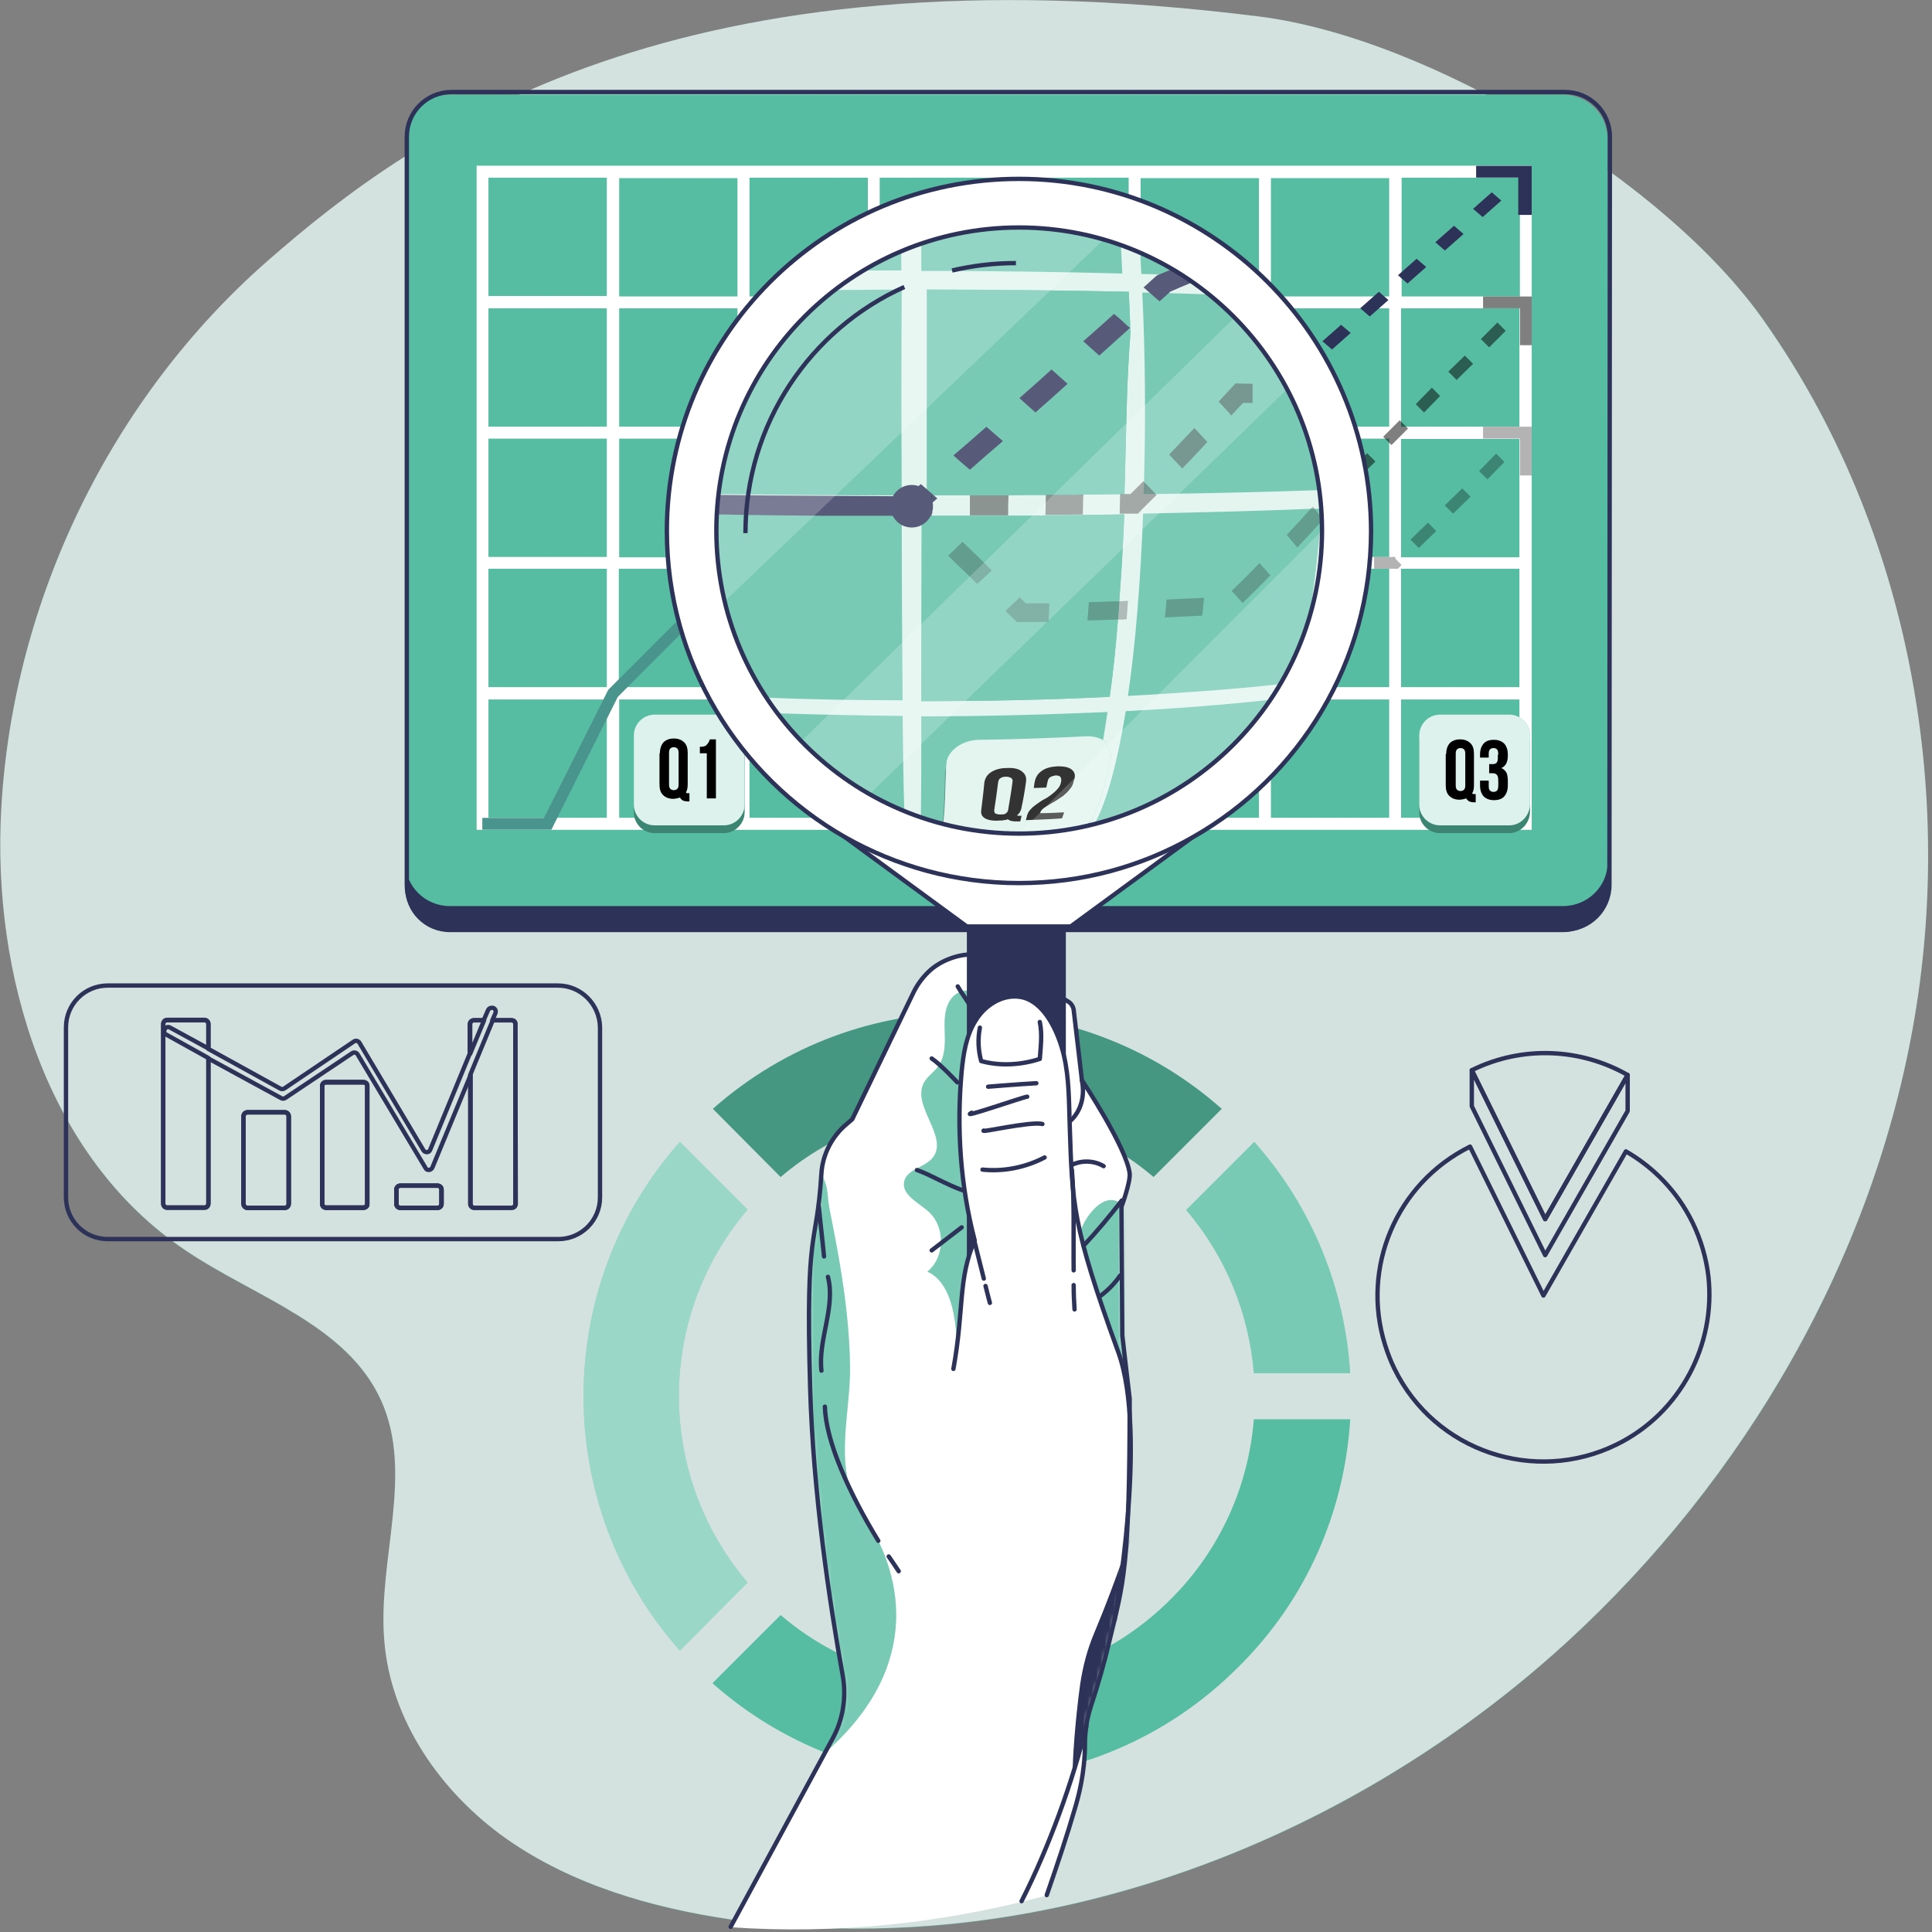
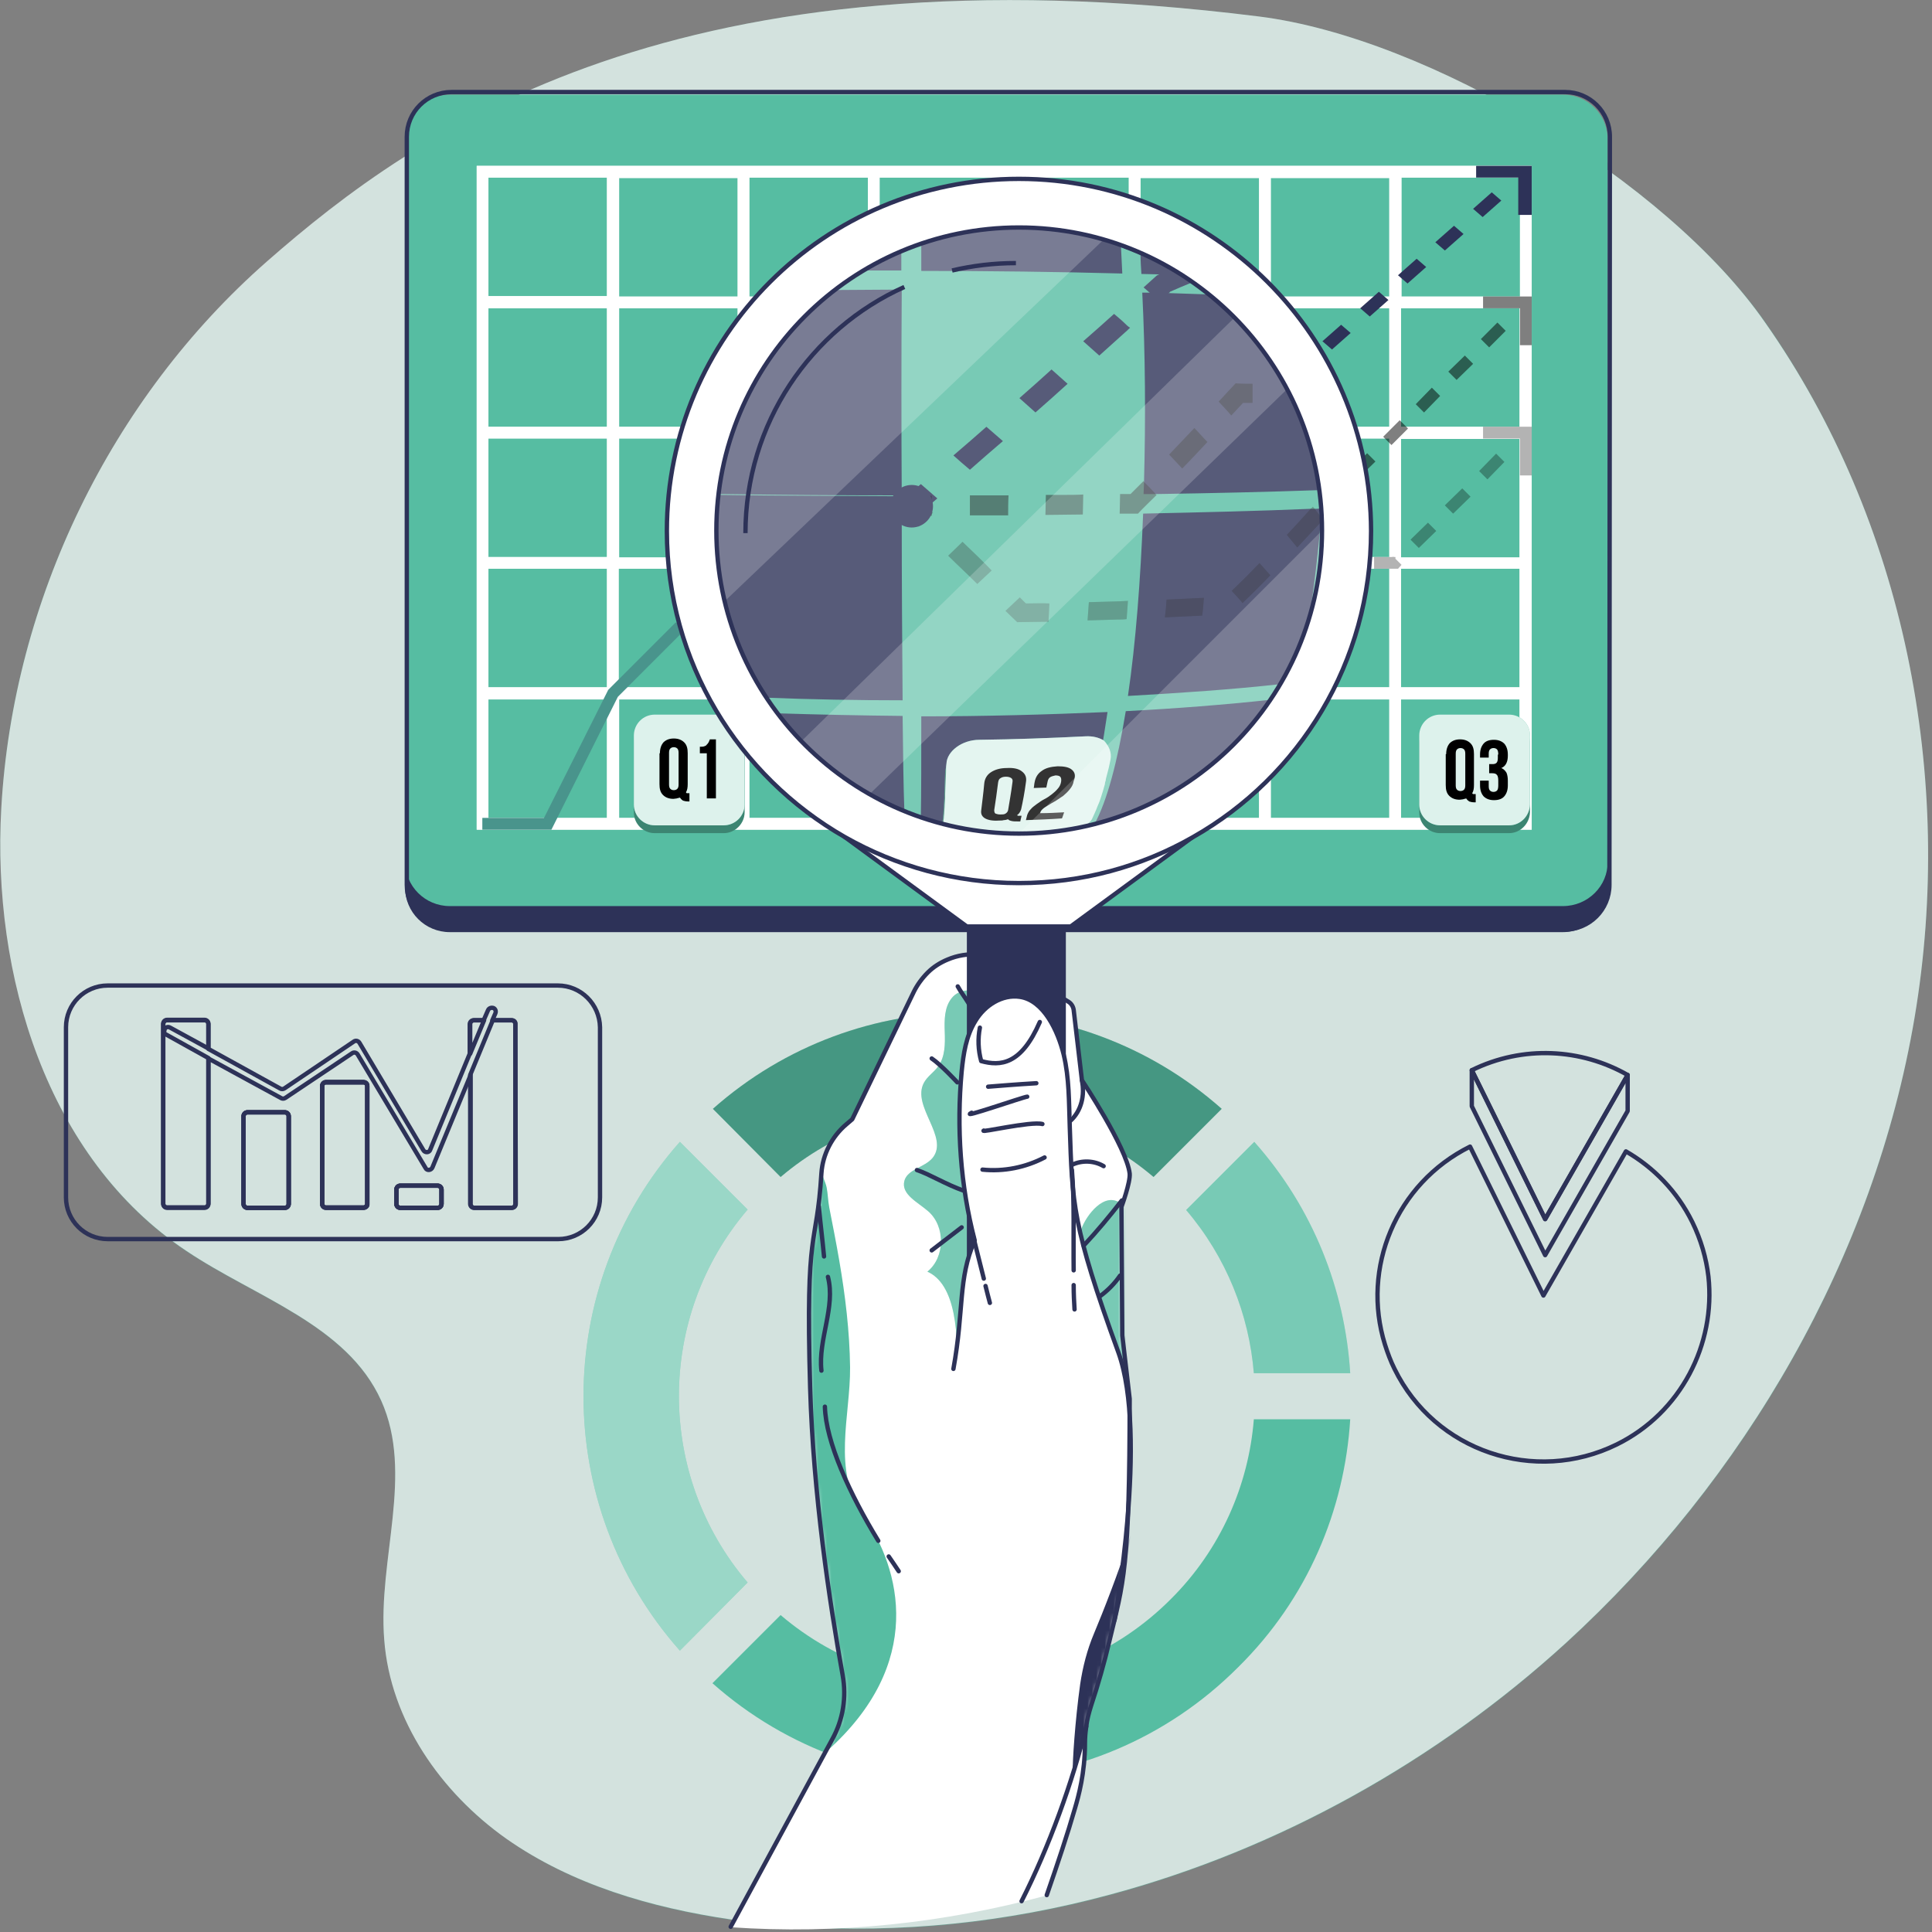
<svg xmlns="http://www.w3.org/2000/svg" width="445" height="445" viewBox="0 0 445 445" fill="none">
  <rect x="0" y="0" width="445" height="445" fill="#808080" stroke="none" />
  <g clip-path="url(#clip0_6_27235)">
    <path d="M61.5 60.3C25.5 91.9 2.9 138.3 0.3 186.2C-1.8 224.7 10.8 266.8 42.9 288.2C58.9 298.9 79.9 305.2 87.8 322.7C95.4 339.6 87 359.3 88.5 377.8C90 396.2 101.5 412.9 116.6 423.5C131.7 434.2 150 439.5 168.3 442.2C237.4 452.3 309.2 425.6 360.7 378.5C402.1 340.7 431.7 289.6 441 234.4C450.3 179.2 438.7 120.1 406.6 74.2C384 41.8 329.1 8.7 290 3.8C156.2 -13 96.2 29.8 61.5 60.3Z" fill="#56BDA2" fill-opacity="0.5" />
    <path opacity="0.7" d="M441 234.3C431.7 289.5 402 340.6 360.7 378.4C330.9 405.6 294.4 426 255.6 436.4C231.9 442.8 207.3 445.4 182.9 443.7C178 443.4 173.2 442.8 168.3 442.1C150 439.4 131.7 434.1 116.6 423.5C101.5 412.8 89.9 396.2 88.5 377.7C87 359.2 95.4 339.5 87.8 322.6C79.9 305.1 58.8 298.8 42.9 288.1C10.8 266.7 -1.9 224.6 0.3 186.1C3 138.3 25.5 91.8 61.5 60.2C96.2 29.8 156.2 -13 290 3.8C329.1 8.7 384 41.8 406.5 74.2C438.7 120 450.3 179.1 441 234.3Z" fill="white" />
    <path d="M372.4 332.7C353.5 342 330.5 334.3 321.2 315.3C320.3 313.5 319.6 311.6 319 309.7C313.5 292.1 321.5 272.6 338.6 264.1L355.5 298.4L374.5 265.2C380.9 268.9 386.3 274.4 389.8 281.5C391.8 285.6 393 289.8 393.5 294C395.2 309.6 387.2 325.4 372.4 332.7Z" stroke="#2D3258" stroke-miterlimit="10" stroke-linecap="round" stroke-linejoin="round" />
    <path d="M339 246.5C350.8 240.7 364.2 241.5 374.9 247.6L355.9 280.8L339 246.5Z" stroke="#2D3258" stroke-miterlimit="10" stroke-linecap="round" stroke-linejoin="round" />
    <path d="M339 246.5V254.8L355.9 289.1L374.9 255.9V247.6L355.9 280.8L339 246.5Z" stroke="#2D3258" stroke-miterlimit="10" stroke-linecap="round" stroke-linejoin="round" />
    <path d="M128.5 227H24.8C19.5 227 15.2 231.3 15.2 236.6V275.8C15.2 281.1 19.5 285.4 24.8 285.4H128.6C133.9 285.4 138.2 281.1 138.2 275.8V236.6C138.1 231.3 133.8 227 128.5 227ZM66.5 277.3C66.5 277.8 66.1 278.2 65.6 278.2H57C56.5 278.2 56.1 277.8 56.1 277.3V257.1C56.1 256.6 56.5 256.2 57 256.2H65.6C66.1 256.2 66.5 256.6 66.5 257.1V277.3ZM83.7 278.2H75.1C74.6 278.2 74.2 277.8 74.2 277.3V250.2C74.2 249.7 74.6 249.3 75.1 249.3H83.7C84.2 249.3 84.6 249.7 84.6 250.2V277.3C84.7 277.8 84.2 278.2 83.7 278.2ZM101.7 277.3C101.7 277.8 101.3 278.2 100.8 278.2H92.2C91.7 278.2 91.3 277.8 91.3 277.3V274C91.3 273.5 91.7 273.1 92.2 273.1H100.8C101.3 273.1 101.7 273.5 101.7 274V277.3ZM118.8 277.3C118.8 277.8 118.4 278.2 117.9 278.2H109.3C108.8 278.2 108.4 277.8 108.4 277.3V247.6L99.6 268.9C99.3 269.6 98.3 269.7 98 269L82.4 242.9C82.1 242.4 81.5 242.3 81.1 242.6L65.7 252.9C65.4 253.1 65 253.1 64.7 252.9L48 243.8V277.3C48 277.8 47.6 278.2 47.1 278.2H38.5C38 278.2 37.6 277.8 37.6 277.3V235.9C37.6 235.4 38 235 38.5 235H47.1C47.6 235 48 235.4 48 235.9V241.6L64.5 250.7C64.8 250.9 65.2 250.9 65.5 250.7L81.5 239.9C81.9 239.6 82.5 239.7 82.8 240.2L97.5 264.9C97.9 265.6 98.9 265.5 99.1 264.8L108.2 242.7V235.9C108.2 235.4 108.6 235 109.1 235H111.4L112.4 232.7C112.6 232.2 113.2 232 113.7 232.2C114.1 232.4 114.3 232.9 114.1 233.4L113.4 235H117.8C118.3 235 118.7 235.4 118.7 235.9L118.8 277.3Z" stroke="#2D3258" stroke-miterlimit="10" stroke-linecap="round" stroke-linejoin="round" />
    <path d="M66.5 277.3C66.5 277.8 66.1 278.2 65.6 278.2H57C56.5 278.2 56.1 277.8 56.1 277.3V257.1C56.1 256.6 56.5 256.2 57 256.2H65.6C66.1 256.2 66.5 256.6 66.5 257.1V277.3Z" stroke="#2D3258" stroke-miterlimit="10" stroke-linecap="round" stroke-linejoin="round" />
    <path d="M83.7 278.2H75.1C74.6 278.2 74.2 277.8 74.2 277.3V250.2C74.2 249.7 74.6 249.3 75.1 249.3H83.7C84.2 249.3 84.6 249.7 84.6 250.2V277.3C84.7 277.8 84.2 278.2 83.7 278.2Z" stroke="#2D3258" stroke-miterlimit="10" stroke-linecap="round" stroke-linejoin="round" />
    <path d="M101.7 277.3C101.7 277.8 101.3 278.2 100.8 278.2H92.2C91.7 278.2 91.3 277.8 91.3 277.3V274C91.3 273.5 91.7 273.1 92.2 273.1H100.8C101.3 273.1 101.7 273.5 101.7 274V277.3Z" stroke="#2D3258" stroke-miterlimit="10" stroke-linecap="round" stroke-linejoin="round" />
    <path d="M37.9 237.2V237.1C38.1 236.6 38.7 236.4 39.2 236.7L48 241.5V235.8C48 235.3 47.6 234.9 47.1 234.9H38.5C38 234.9 37.6 235.3 37.6 235.8V277.2C37.6 277.7 38 278.1 38.5 278.1H47.1C47.6 278.1 48 277.7 48 277.2V243.7L38.3 238.3C37.9 238.2 37.7 237.7 37.9 237.2Z" stroke="#2D3258" stroke-miterlimit="10" stroke-linecap="round" stroke-linejoin="round" />
    <path d="M117.9 235H113.5L108.3 247.6V277.3C108.3 277.8 108.7 278.2 109.2 278.2H117.8C118.3 278.2 118.7 277.8 118.7 277.3V235.9C118.8 235.4 118.4 235 117.9 235Z" stroke="#2D3258" stroke-miterlimit="10" stroke-linecap="round" stroke-linejoin="round" />
    <path d="M109.2 235C108.7 235 108.3 235.4 108.3 235.9V242.7L111.5 235H109.2Z" stroke="#2D3258" stroke-miterlimit="10" stroke-linecap="round" stroke-linejoin="round" />
    <path d="M83.7 249.2H75.1C74.6 249.2 74.2 249.6 74.2 250.1V277.2C74.2 277.7 74.6 278.1 75.1 278.1H83.7C84.2 278.1 84.6 277.7 84.6 277.2V250.1C84.7 249.6 84.2 249.2 83.7 249.2Z" stroke="#2D3258" stroke-miterlimit="10" stroke-linecap="round" stroke-linejoin="round" />
    <path d="M65.6 256.2H57C56.5 256.2 56.1 256.6 56.1 257.1V277.3C56.1 277.8 56.5 278.2 57 278.2H65.6C66.1 278.2 66.5 277.8 66.5 277.3V257.1C66.5 256.6 66.1 256.2 65.6 256.2Z" stroke="#2D3258" stroke-miterlimit="10" stroke-linecap="round" stroke-linejoin="round" />
    <path d="M100.8 273.1H92.2C91.7 273.1 91.3 273.5 91.3 274V277.3C91.3 277.8 91.7 278.2 92.2 278.2H100.8C101.3 278.2 101.7 277.8 101.7 277.3V274C101.7 273.5 101.3 273.1 100.8 273.1Z" stroke="#2D3258" stroke-miterlimit="10" stroke-linecap="round" stroke-linejoin="round" />
    <path d="M288.9 263L273.2 278.7C282.5 289.6 287.7 302.8 288.8 316.3H311C309.8 297.1 302.5 278.3 288.9 263Z" fill="#56BDA2" />
    <path opacity="0.2" d="M288.9 263L273.2 278.7C282.5 289.6 287.7 302.8 288.8 316.3H311C309.8 297.1 302.5 278.3 288.9 263Z" fill="white" />
    <path d="M172.2 364.5C151.1 339.8 151.1 303.3 172.2 278.6L156.6 263C127 296.4 127 346.8 156.6 380.2L172.2 364.5Z" fill="#56BDA2" />
    <g opacity="0.4">
      <path d="M172.2 364.5C151.1 339.8 151.1 303.3 172.2 278.6L156.6 263C127 296.4 127 346.8 156.6 380.2L172.2 364.5Z" fill="white" />
    </g>
    <path d="M179.8 271.1C204.5 250.1 241 250.1 265.7 271.1L281.4 255.4C248 225.8 197.6 225.8 164.2 255.4L179.8 271.1Z" fill="#56BDA2" />
    <path opacity="0.2" d="M179.8 271.1C204.5 250.1 241 250.1 265.7 271.1L281.4 255.4C248 225.8 197.6 225.8 164.2 255.4L179.8 271.1Z" fill="black" />
    <path d="M311 326.9H288.8C287.6 342 281.2 356.9 269.6 368.4C245 393 205.8 394.2 179.8 372L164.1 387.7C198.8 418.5 252 417.3 285.2 384C301.2 368.2 309.7 347.8 311 326.9Z" fill="#56BDA2" />
    <path d="M360 214.7H103.6C97.9 214.7 93.3 210.1 93.3 204.4V38.1C93.3 32.4 97.9 27.8 103.6 27.8H360C365.7 27.8 370.3 32.4 370.3 38.1V204.4C370.4 210 365.7 214.7 360 214.7Z" fill="#2D3258" />
    <path d="M360 208.7H103.6C97.9 208.7 93.3 204.1 93.3 198.4V32.1C93.3 26.4 97.9 21.8 103.6 21.8H360C365.7 21.8 370.3 26.4 370.3 32.1V198.4C370.4 204.1 365.7 208.7 360 208.7Z" fill="#56BDA2" />
    <path d="M370.8 37.5V31.5C370.8 25.8 366.2 21.2 360.5 21.2H104C98.3 21.2 93.7 25.8 93.7 31.5V197.8V203.8C93.7 209.5 98.3 214.1 104 214.1H360.4C366.1 214.1 370.7 209.5 370.7 203.8L370.8 37.5Z" stroke="#2D3258" stroke-miterlimit="10" />
    <path d="M109.8 38.2V191.1H352.8V38.2H109.8ZM350.1 68.3H322.8V40.9H350.1V68.3ZM172.6 101H199.9V128.3H172.6V101ZM169.9 128.4H142.6V101H169.9V128.4ZM260 98.3H232.7V71H260V98.3ZM262.7 71H290V98.3H262.7V71ZM232.6 101H260V128.3H232.7L232.6 101ZM229.9 128.4H202.6V101H229.9V128.4ZM229.9 98.3H202.6V71H229.9V98.3ZM199.9 98.3H172.6V71H199.9V98.3ZM199.9 131V158.3H172.6V131H199.9ZM202.6 131H229.9V158.3H202.6V131ZM232.6 131H260V158.3H232.7L232.6 131ZM262.7 131H290V158.3H262.7V131ZM262.7 128.4V101.1H290V128.4H262.7ZM292.7 101H320V128.3H292.7V101ZM292.7 98.3V71H320V98.3H292.7ZM292.7 68.3V41H320V68.3H292.7ZM290 68.3H262.7V41H290V68.3ZM260 68.3H232.7V40.9H260V68.3ZM229.9 68.3H202.6V40.9H229.9V68.3ZM199.9 68.3H172.6V40.9H199.9V68.3ZM169.9 68.3H142.6V41H169.9V68.3ZM169.9 71V98.3H142.6V71H169.9ZM139.8 98.3H112.5V71H139.8V98.3ZM139.8 101V128.3H112.5V101H139.8ZM139.8 131V158.3H112.5V131H139.8ZM142.5 131H169.8V158.3H142.5V131ZM169.9 161.1V188.4H142.6V161.1H169.9ZM172.6 161.1H199.9V188.4H172.6V161.1ZM202.6 161.1H229.9V188.4H202.6V161.1ZM232.6 161.1H260V188.4H232.7L232.6 161.1ZM262.7 161.1H290V188.4H262.7V161.1ZM292.7 161.1H320V188.4H292.7V161.1ZM292.7 158.4V131H320V158.3H292.7V158.4ZM322.7 131H350V158.3H322.7V131ZM322.7 128.4V101.1H350V128.4H322.7ZM322.7 98.3V71H350V98.3H322.7ZM139.8 40.9V68.2H112.5V40.9H139.8ZM112.5 161.1H139.8V188.4H112.5V161.1ZM322.7 188.4V161.1H350V188.4H322.7Z" fill="white" />
    <path opacity="0.8" d="M109.8 38.2V191.1H352.8V38.2H109.8ZM350.1 68.3H322.8V40.9H350.1V68.3ZM172.6 101H199.9V128.3H172.6V101ZM169.9 128.4H142.6V101H169.9V128.4ZM260 98.3H232.7V71H260V98.3ZM262.7 71H290V98.3H262.7V71ZM232.6 101H260V128.3H232.7L232.6 101ZM229.9 128.4H202.6V101H229.9V128.4ZM229.9 98.3H202.6V71H229.9V98.3ZM199.9 98.3H172.6V71H199.9V98.3ZM199.9 131V158.3H172.6V131H199.9ZM202.6 131H229.9V158.3H202.6V131ZM232.6 131H260V158.3H232.7L232.6 131ZM262.7 131H290V158.3H262.7V131ZM262.7 128.4V101.1H290V128.4H262.7ZM292.7 101H320V128.3H292.7V101ZM292.7 98.3V71H320V98.3H292.7ZM292.7 68.3V41H320V68.3H292.7ZM290 68.3H262.7V41H290V68.3ZM260 68.3H232.7V40.9H260V68.3ZM229.9 68.3H202.6V40.9H229.9V68.3ZM199.9 68.3H172.6V40.9H199.9V68.3ZM169.9 68.3H142.6V41H169.9V68.3ZM169.9 71V98.3H142.6V71H169.9ZM139.8 98.3H112.5V71H139.8V98.3ZM139.8 101V128.3H112.5V101H139.8ZM139.8 131V158.3H112.5V131H139.8ZM142.5 131H169.8V158.3H142.5V131ZM169.9 161.1V188.4H142.6V161.1H169.9ZM172.6 161.1H199.9V188.4H172.6V161.1ZM202.6 161.1H229.9V188.4H202.6V161.1ZM232.6 161.1H260V188.4H232.7L232.6 161.1ZM262.7 161.1H290V188.4H262.7V161.1ZM292.7 161.1H320V188.4H292.7V161.1ZM292.7 158.4V131H320V158.3H292.7V158.4ZM322.7 131H350V158.3H322.7V131ZM322.7 128.4V101.1H350V128.4H322.7ZM322.7 98.3V71H350V98.3H322.7ZM139.8 40.9V68.2H112.5V40.9H139.8ZM112.5 161.1H139.8V188.4H112.5V161.1ZM322.7 188.4V161.1H350V188.4H322.7Z" fill="white" />
    <path d="M232.5 130.7L230.3 128.8L232.5 126.8L234.7 128.8L232.5 130.7Z" fill="#2D3258" />
    <path d="M239 125L236.8 123.1L241.1 119.3L243.3 121.2L239 125ZM247.7 117.3L245.5 115.4L249.8 111.6L252 113.5L247.7 117.3ZM256.3 109.7L254.1 107.8L258.4 104L260.6 105.9L256.3 109.7ZM265 102.1L262.8 100.2L264.7 98.5L268.2 97L269.6 99.4L266.5 100.7L265 102.1ZM275.1 97L273.7 94.6L279.2 92.2L280.6 94.6L275.1 97ZM286.1 92.2L284.7 89.8L290.2 87.4L291.6 89.8L286.1 92.2ZM297 87.4L295.6 85L298.9 83.5L300.2 82.3L302.4 84.2L300.7 85.7L297 87.4ZM306.8 80.5L304.6 78.6L308.9 74.8L311.1 76.7L306.8 80.5ZM315.5 72.9L313.3 71L317.6 67.2L319.8 69.1L315.5 72.9ZM324.2 65.3L322 63.4L326.3 59.6L328.5 61.5L324.2 65.3ZM332.8 57.7L330.6 55.8L334.9 52L337.1 53.9L332.8 57.7ZM341.5 50L339.3 48.1L343.6 44.3L345.8 46.2L341.5 50Z" fill="#2D3258" />
    <path d="M352.8 49.5H349.7V40.9H340V38.2H352.8V49.5Z" fill="#2D3258" />
    <g opacity="0.5">
      <path d="M313 110L311.1 108.1L314.9 104.4L316.8 106.3L313 110ZM320.5 102.5L318.6 100.6L322.4 96.8L324.3 98.7L320.5 102.5ZM328 95L326.1 93.1L329.8 89.3L331.7 91.2L328 95ZM335.5 87.5L333.6 85.6L337.4 81.9L339.3 83.8L335.5 87.5ZM343 80L341.1 78.1L344.9 74.3L346.8 76.2L343 80Z" fill="black" />
      <path d="M306.9 116H303.7V113.3H305.8L307.3 111.8L309.2 113.7L306.9 116Z" fill="black" />
      <path d="M261.9 131H259.3V128.3H260.8L262.5 126.6L264.4 128.5L261.9 131ZM254.2 131H249.1V128.3H254.2V131ZM244.1 131H239V128.3H244.1V131ZM268 124.9L266.1 123L269.7 119.4L271.6 121.3L268 124.9ZM275.2 117.8L273.3 115.9L275.8 113.4H278.4V116.1H276.9L275.2 117.8ZM298.6 116H293.5V113.3H298.6V116ZM288.5 116H283.4V113.3H288.5V116Z" fill="black" />
      <path d="M234 128.4H231.3V131.1H234V128.4Z" fill="black" />
      <path d="M352.8 79.5H350.1V71H341.6V68.3H352.8V79.5Z" fill="black" />
      <g opacity="0.2">
        <path d="M313 110L311.1 108.1L314.9 104.4L316.8 106.3L313 110ZM320.5 102.5L318.6 100.6L322.4 96.8L324.3 98.7L320.5 102.5ZM328 95L326.1 93.1L329.8 89.3L331.7 91.2L328 95ZM335.5 87.5L333.6 85.6L337.4 81.9L339.3 83.8L335.5 87.5ZM343 80L341.1 78.1L344.9 74.3L346.8 76.2L343 80Z" fill="black" />
        <path d="M306.9 116H303.7V113.3H305.8L307.3 111.8L309.2 113.7L306.9 116Z" fill="black" />
        <path d="M261.9 131H259.3V128.3H260.8L262.5 126.6L264.4 128.5L261.9 131ZM254.2 131H249.1V128.3H254.2V131ZM244.1 131H239V128.3H244.1V131ZM268 124.9L266.1 123L269.7 119.4L271.6 121.3L268 124.9ZM275.2 117.8L273.3 115.9L275.8 113.4H278.4V116.1H276.9L275.2 117.8ZM298.6 116H293.5V113.3H298.6V116ZM288.5 116H283.4V113.3H288.5V116Z" fill="black" />
        <path d="M234 128.4H231.3V131.1H234V128.4Z" fill="black" />
        <path d="M352.8 79.5H350.1V71H341.6V68.3H352.8V79.5Z" fill="black" />
      </g>
    </g>
    <g opacity="0.3">
      <path d="M232.242 128.74L230.333 130.649L232.242 132.558L234.151 130.649L232.242 128.74Z" fill="black" />
      <path d="M272.4 146.1H266.8V143.4H272.4V146.1ZM261.3 146.1H255.7V143.4H261.3V146.1ZM250.1 146.1H245.7L244 144.4L245.9 142.5L246.8 143.4H250L250.1 146.1ZM278.5 144.5L276.6 142.6L280.6 138.7L282.5 140.6L278.5 144.5ZM240.1 140.5L236.2 136.6L238.1 134.7L242 138.7L240.1 140.5ZM286.4 136.6L284.5 134.7L288.4 130.7L290.3 132.6L286.4 136.6ZM322 131H316.5V128.3H320.8L320.9 128.2L321 128.3H321.4V128.7L322.8 130.1L322 131ZM310.9 131H305.3V128.3H310.9V131ZM299.7 131H294.1V128.3H299.7V131ZM326.8 126.2L324.9 124.3L328.9 120.4L330.8 122.3L326.8 126.2ZM334.7 118.3L332.8 116.4L336.8 112.5L338.7 114.4L334.7 118.3ZM342.6 110.4L340.7 108.5L344.6 104.5L346.5 106.4L342.6 110.4Z" fill="black" />
      <path d="M352.8 109.5H350.1V101H341.6V98.3H352.8V109.5Z" fill="black" />
      <g opacity="0.3">
        <path d="M232.242 128.74L230.333 130.649L232.242 132.558L234.151 130.649L232.242 128.74Z" fill="black" />
        <path d="M272.4 146.1H266.8V143.4H272.4V146.1ZM261.3 146.1H255.7V143.4H261.3V146.1ZM250.1 146.1H245.7L244 144.4L245.9 142.5L246.8 143.4H250L250.1 146.1ZM278.5 144.5L276.6 142.6L280.6 138.7L282.5 140.6L278.5 144.5ZM240.1 140.5L236.2 136.6L238.1 134.7L242 138.7L240.1 140.5ZM286.4 136.6L284.5 134.7L288.4 130.7L290.3 132.6L286.4 136.6ZM322 131H316.5V128.3H320.8L320.9 128.2L321 128.3H321.4V128.7L322.8 130.1L322 131ZM310.9 131H305.3V128.3H310.9V131ZM299.7 131H294.1V128.3H299.7V131ZM326.8 126.2L324.9 124.3L328.9 120.4L330.8 122.3L326.8 126.2ZM334.7 118.3L332.8 116.4L336.8 112.5L338.7 114.4L334.7 118.3ZM342.6 110.4L340.7 108.5L344.6 104.5L346.5 106.4L342.6 110.4Z" fill="black" />
        <path d="M352.8 109.5H350.1V101H341.6V98.3H352.8V109.5Z" fill="black" />
      </g>
    </g>
    <path d="M127 191.1H111.1V188.4H125.3L140.1 158.9L155.6 143.4H185.7L200.7 128.4H231.3V131H201.8L186.8 146.1H156.7L142.3 160.5L127 191.1Z" fill="#56BDA2" />
    <g opacity="0.3">
      <path d="M127 191.1H111.1V188.4H125.3L140.1 158.9L155.6 143.4H185.7L200.7 128.4H231.3V131H201.8L186.8 146.1H156.7L142.3 160.5L127 191.1Z" fill="#2D3258" />
    </g>
    <path d="M166.7 191.9H150.8C148.2 191.9 146 189.8 146 187.1V171.2C146 168.6 148.1 166.4 150.8 166.4H166.7C169.3 166.4 171.5 168.5 171.5 171.2V187.1C171.5 189.7 169.3 191.9 166.7 191.9Z" fill="#56BDA2" />
    <path opacity="0.3" d="M166.7 191.9H150.8C148.2 191.9 146 189.8 146 187.1V171.2C146 168.6 148.1 166.4 150.8 166.4H166.7C169.3 166.4 171.5 168.5 171.5 171.2V187.1C171.5 189.7 169.3 191.9 166.7 191.9Z" fill="black" />
    <path d="M166.7 190.1H150.8C148.2 190.1 146 188 146 185.3V169.4C146 166.8 148.1 164.6 150.8 164.6H166.7C169.3 164.6 171.5 166.7 171.5 169.4V185.3C171.5 188 169.3 190.1 166.7 190.1Z" fill="#56BDA2" />
    <path opacity="0.8" d="M166.7 190.1H150.8C148.2 190.1 146 188 146 185.3V169.4C146 166.8 148.1 164.6 150.8 164.6H166.7C169.3 164.6 171.5 166.7 171.5 169.4V185.3C171.5 188 169.3 190.1 166.7 190.1Z" fill="white" />
    <path d="M152 173.5C152 172.4 152.3 171.6 152.8 171C153.4 170.4 154.2 170.1 155.2 170.1C156.2 170.1 157 170.4 157.6 171C158.2 171.6 158.4 172.4 158.4 173.5V180.6C158.4 181.4 158.3 182 158 182.5C158.1 182.6 158.1 182.7 158.2 182.7C158.3 182.7 158.4 182.7 158.6 182.7H158.8V184.6H158.5C158 184.6 157.6 184.5 157.3 184.4C157 184.2 156.8 184 156.6 183.7C156.4 183.8 156.1 183.8 155.9 183.9C155.7 183.9 155.4 184 155.1 184C154.1 184 153.3 183.7 152.7 183.1C152.1 182.5 151.9 181.7 151.9 180.6V173.5H152ZM154.1 180.7C154.1 181.2 154.2 181.5 154.4 181.7C154.6 181.9 154.9 182 155.2 182C155.5 182 155.8 181.9 156 181.7C156.2 181.5 156.3 181.2 156.3 180.7V173.4C156.3 172.9 156.2 172.6 156 172.4C155.8 172.2 155.5 172.1 155.2 172.1C154.9 172.1 154.6 172.2 154.4 172.4C154.2 172.6 154.1 172.9 154.1 173.4V180.7Z" fill="black" />
    <path d="M161.2 172C161.6 172 162 172 162.2 171.9C162.5 171.8 162.7 171.7 162.8 171.5C163 171.3 163.1 171.2 163.2 171C163.3 170.8 163.4 170.6 163.5 170.3H164.9V183.9H162.8V173.5H161.2V172Z" fill="black" />
    <path d="M257 192.9H241C238.4 192.9 236.2 190.8 236.2 188.1V172.2C236.2 169.6 238.3 167.4 241 167.4H257C259.6 167.4 261.8 169.5 261.8 172.2V188.1C261.7 190.7 259.6 192.9 257 192.9Z" fill="#56BDA2" />
    <path opacity="0.3" d="M257 192.9H241C238.4 192.9 236.2 190.8 236.2 188.1V172.2C236.2 169.6 238.3 167.4 241 167.4H257C259.6 167.4 261.8 169.5 261.8 172.2V188.1C261.7 190.7 259.6 192.9 257 192.9Z" fill="black" />
    <path d="M257 191.1H241C238.4 191.1 236.2 189 236.2 186.3V170.4C236.2 167.8 238.3 165.6 241 165.6H257C259.6 165.6 261.8 167.7 261.8 170.4V186.3C261.7 189 259.6 191.1 257 191.1Z" fill="#56BDA2" />
    <path opacity="0.8" d="M257 191.1H241C238.4 191.1 236.2 189 236.2 186.3V170.4C236.2 167.8 238.3 165.6 241 165.6H257C259.6 165.6 261.8 167.7 261.8 170.4V186.3C261.7 189 259.6 191.1 257 191.1Z" fill="white" />
    <path d="M242.5 174.7C242.5 173.6 242.8 172.8 243.3 172.2C243.9 171.6 244.7 171.3 245.7 171.3C246.7 171.3 247.5 171.6 248.1 172.2C248.7 172.8 248.9 173.6 248.9 174.7V181.8C248.9 182.6 248.8 183.2 248.5 183.7C248.6 183.8 248.6 183.9 248.7 183.9C248.8 183.9 248.9 183.9 249.1 183.9H249.3V185.8H249C248.5 185.8 248.1 185.7 247.8 185.6C247.5 185.4 247.3 185.2 247.1 184.9C246.9 185 246.6 185 246.4 185.1C246.2 185.1 245.9 185.2 245.6 185.2C244.6 185.2 243.8 184.9 243.2 184.3C242.6 183.7 242.4 182.9 242.4 181.8V174.7H242.5ZM244.7 181.9C244.7 182.4 244.8 182.7 245 182.9C245.2 183.1 245.5 183.2 245.8 183.2C246.1 183.2 246.4 183.1 246.6 182.9C246.8 182.7 246.9 182.4 246.9 181.9V174.6C246.9 174.1 246.8 173.8 246.6 173.6C246.4 173.4 246.1 173.3 245.8 173.3C245.5 173.3 245.2 173.4 245 173.6C244.8 173.8 244.7 174.1 244.7 174.6V181.9Z" fill="black" />
    <path d="M254.6 174.8C254.6 174.2 254.5 173.8 254.3 173.6C254.1 173.4 253.8 173.3 253.5 173.3C253.2 173.3 252.9 173.4 252.7 173.6C252.5 173.8 252.4 174.1 252.4 174.6V176.1H250.4V174.8C250.4 173.7 250.7 172.9 251.2 172.3C251.7 171.7 252.5 171.4 253.6 171.4C254.6 171.4 255.4 171.7 256 172.3C256.5 172.9 256.8 173.7 256.8 174.8C256.8 175.5 256.7 176.2 256.5 176.8C256.3 177.4 256 177.9 255.7 178.4C255.4 178.9 255 179.3 254.6 179.7C254.2 180.1 253.9 180.5 253.6 180.9C253.3 181.3 253 181.6 252.9 182C252.7 182.4 252.7 182.7 252.7 183.1H256.7V185H250.5V183.3C250.5 182.6 250.6 182.1 250.8 181.6C251 181.1 251.3 180.6 251.6 180.2C251.9 179.8 252.3 179.4 252.6 179C253 178.6 253.3 178.2 253.6 177.8C253.9 177.4 254.2 176.9 254.4 176.4C254.5 176 254.6 175.4 254.6 174.8Z" fill="black" />
    <path d="M347.6 191.9H331.7C329.1 191.9 326.9 189.8 326.9 187.1V171.2C326.9 168.6 329 166.4 331.7 166.4H347.6C350.2 166.4 352.4 168.5 352.4 171.2V187.1C352.3 189.7 350.2 191.9 347.6 191.9Z" fill="#56BDA2" />
    <path opacity="0.3" d="M347.6 191.9H331.7C329.1 191.9 326.9 189.8 326.9 187.1V171.2C326.9 168.6 329 166.4 331.7 166.4H347.6C350.2 166.4 352.4 168.5 352.4 171.2V187.1C352.3 189.7 350.2 191.9 347.6 191.9Z" fill="black" />
    <path d="M347.6 190.1H331.7C329.1 190.1 326.9 188 326.9 185.3V169.4C326.9 166.8 329 164.6 331.7 164.6H347.6C350.2 164.6 352.4 166.7 352.4 169.4V185.3C352.3 188 350.2 190.1 347.6 190.1Z" fill="#56BDA2" />
    <path opacity="0.8" d="M347.6 190.1H331.7C329.1 190.1 326.9 188 326.9 185.3V169.4C326.9 166.8 329 164.6 331.7 164.6H347.6C350.2 164.6 352.4 166.7 352.4 169.4V185.3C352.3 188 350.2 190.1 347.6 190.1Z" fill="white" />
    <path d="M333.1 173.7C333.1 172.6 333.4 171.8 333.9 171.2C334.5 170.6 335.3 170.3 336.3 170.3C337.3 170.3 338.1 170.6 338.7 171.2C339.3 171.8 339.5 172.6 339.5 173.7V180.8C339.5 181.6 339.4 182.2 339.1 182.7C339.2 182.8 339.2 182.9 339.3 182.9C339.4 182.9 339.5 182.9 339.7 182.9H339.9V184.8H339.6C339.1 184.8 338.7 184.7 338.4 184.6C338.1 184.4 337.9 184.2 337.7 183.9C337.5 184 337.2 184 337 184.1C336.8 184.1 336.5 184.2 336.2 184.2C335.2 184.2 334.4 183.9 333.8 183.3C333.2 182.7 333 181.9 333 180.8V173.7H333.1ZM335.3 180.9C335.3 181.4 335.4 181.7 335.6 181.9C335.8 182.1 336.1 182.2 336.4 182.2C336.7 182.2 337 182.1 337.2 181.9C337.4 181.7 337.5 181.4 337.5 180.9V173.6C337.5 173.1 337.4 172.8 337.2 172.6C337 172.4 336.7 172.3 336.4 172.3C336.1 172.3 335.8 172.4 335.6 172.6C335.4 172.8 335.3 173.1 335.3 173.6V180.9Z" fill="black" />
    <path d="M345.1 173.8C345.1 173.2 345 172.8 344.8 172.6C344.6 172.4 344.3 172.3 344 172.3C343.7 172.3 343.4 172.4 343.2 172.6C343 172.8 342.9 173.1 342.9 173.6V174.5H340.9V173.8C340.9 172.7 341.2 171.9 341.7 171.3C342.2 170.7 343 170.4 344.1 170.4C345.1 170.4 345.9 170.7 346.5 171.3C347 171.9 347.3 172.7 347.3 173.8V174.1C347.3 175.5 346.8 176.5 345.8 176.9C346.3 177.1 346.7 177.5 347 178C347.2 178.5 347.3 179.1 347.3 179.8V180.9C347.3 182 347 182.8 346.5 183.4C346 184 345.2 184.3 344.1 184.3C343.1 184.3 342.3 184 341.7 183.4C341.2 182.8 340.9 182 340.9 180.9V179.8H342.9V181.1C342.9 181.6 343 181.9 343.2 182.1C343.4 182.3 343.7 182.4 344 182.4C344.3 182.4 344.6 182.3 344.8 182.1C345 181.9 345.1 181.5 345.1 180.9V179.8C345.1 179.2 345 178.7 344.8 178.5C344.6 178.2 344.2 178.1 343.7 178.1H343V176H343.8C344.2 176 344.5 175.9 344.7 175.7C344.9 175.5 345 175.1 345 174.6V173.8H345.1Z" fill="black" />
    <path d="M258.4 307.7L260.1 322.3C260.1 361.6 258.7 364.5 255.4 378.2C254.3 383 252.8 388.3 251.2 393C250.7 394.5 250.3 396.1 250.1 397.7V397.8C249.9 399.1 249.8 400.4 249.8 401.7C249.8 408.5 248.3 413.9 247.5 416.6C245.7 422.6 243.5 429.4 241 436.6C217.3 443 192.7 445.6 168.3 443.9L191.7 400.7C194.1 396.2 195 391 194.1 386C191.1 369.4 187.3 344.3 186.6 319.7C185.5 281.5 188 288.4 189.2 270.3C189.5 265.9 191.5 261.9 194.9 259.1L196.3 257.9L210.5 228.5C211.3 226.8 212.4 225.3 213.7 224.1C215 222.9 216.6 221.8 218.3 221.1C222.8 219.2 227.9 219.7 232 222.2L246.2 230.9C246.8 231.3 247.2 231.9 247.3 232.7L249.2 248.9C249.2 248.9 259.5 264.4 260.2 270.4C260.4 272.4 258.3 278.1 258.3 278.1L258.4 307.7Z" fill="white" />
    <mask id="mask0_6_27235" style="mask-type:luminance" maskUnits="userSpaceOnUse" x="168" y="219" width="93" height="226">
      <path d="M258.4 307.7L260.1 322.3C260.1 361.6 258.7 364.5 255.4 378.2C254.3 383 252.8 388.3 251.2 393C250.7 394.5 250.3 396.1 250.1 397.7V397.8C249.9 399.1 249.8 400.4 249.8 401.7C249.8 408.5 248.3 413.9 247.5 416.6C245.7 422.6 243.5 429.4 241 436.6C217.3 443 192.7 445.6 168.3 443.9L191.7 400.7C194.1 396.2 195 391 194.1 386C191.1 369.4 187.3 344.3 186.6 319.7C185.5 281.5 188 288.4 189.2 270.3C189.5 265.9 191.5 261.9 194.9 259.1L196.3 257.9L210.5 228.5C211.3 226.8 212.4 225.3 213.7 224.1C215 222.9 216.6 221.8 218.3 221.1C222.8 219.2 227.9 219.7 232 222.2L246.2 230.9C246.8 231.3 247.2 231.9 247.3 232.7L249.2 248.9C249.2 248.9 259.5 264.4 260.2 270.4C260.4 272.4 258.3 278.1 258.3 278.1L258.4 307.7Z" fill="white" />
    </mask>
    <g mask="url(#mask0_6_27235)">
      <path d="M190.4 403.4C213.1 383.2 207.6 361.5 198.7 348.8C191.6 338.7 195.9 326.1 195.8 314.9C195.7 306.7 194.7 298.4 193.3 290.3C192.6 286.2 191.8 282.2 191 278.1C190.7 276.5 190.7 275 190.4 273.5C190.1 272 189.1 270.6 189.3 269C189.3 269 186.3 292.4 186.3 294.5C186.2 299.5 186.3 305.9 186.3 311C186.4 321.6 187 328.8 187.7 339.4C188.9 358.5 193.2 379.3 194.4 388.1C195.1 392.3 192 399.7 190.4 403.4Z" fill="#56BDA2" />
    </g>
    <mask id="mask1_6_27235" style="mask-type:luminance" maskUnits="userSpaceOnUse" x="168" y="219" width="93" height="226">
-       <path d="M258.4 307.7L260.1 322.3C260.1 361.6 258.7 364.5 255.4 378.2C254.3 383 252.8 388.3 251.2 393C250.7 394.5 250.3 396.1 250.1 397.7V397.8C249.9 399.1 249.8 400.4 249.8 401.7C249.8 408.5 248.3 413.9 247.5 416.6C245.7 422.6 243.5 429.4 241 436.6C217.3 443 192.7 445.6 168.3 443.9L191.7 400.7C194.1 396.2 195 391 194.1 386C191.1 369.4 187.3 344.3 186.6 319.7C185.5 281.5 188 288.4 189.2 270.3C189.5 265.9 191.5 261.9 194.9 259.1L196.3 257.9L210.5 228.5C211.3 226.8 212.4 225.3 213.7 224.1C215 222.9 216.6 221.8 218.3 221.1C222.8 219.2 227.9 219.7 232 222.2L246.2 230.9C246.8 231.3 247.2 231.9 247.3 232.7L249.2 248.9C249.2 248.9 259.5 264.4 260.2 270.4C260.4 272.4 258.3 278.1 258.3 278.1L258.4 307.7Z" fill="white" />
-     </mask>
+       </mask>
    <g mask="url(#mask1_6_27235)">
      <g opacity="0.2">
        <path d="M190.4 403.4C213.1 383.2 207.6 361.5 198.7 348.8C191.6 338.7 195.9 326.1 195.8 314.9C195.7 306.7 194.7 298.4 193.3 290.3C192.6 286.2 191.8 282.2 191 278.1C190.7 276.5 190.7 275 190.4 273.5C190.1 272 189.1 270.6 189.3 269C189.3 269 186.3 292.4 186.3 294.5C186.2 299.5 186.3 305.9 186.3 311C186.4 321.6 187 328.8 187.7 339.4C188.9 358.5 193.2 379.3 194.4 388.1C195.1 392.3 192 399.7 190.4 403.4Z" fill="white" />
      </g>
    </g>
    <mask id="mask2_6_27235" style="mask-type:luminance" maskUnits="userSpaceOnUse" x="168" y="219" width="93" height="226">
      <path d="M258.4 307.7L260.1 322.3C260.1 361.6 258.7 364.5 255.4 378.2C254.3 383 252.8 388.3 251.2 393C250.7 394.5 250.3 396.1 250.1 397.7V397.8C249.9 399.1 249.8 400.4 249.8 401.7C249.8 408.5 248.3 413.9 247.5 416.6C245.7 422.6 243.5 429.4 241 436.6C217.3 443 192.7 445.6 168.3 443.9L191.7 400.7C194.1 396.2 195 391 194.1 386C191.1 369.4 187.3 344.3 186.6 319.7C185.5 281.5 188 288.4 189.2 270.3C189.5 265.9 191.5 261.9 194.9 259.1L196.3 257.9L210.5 228.5C211.3 226.8 212.4 225.3 213.7 224.1C215 222.9 216.6 221.8 218.3 221.1C222.8 219.2 227.9 219.7 232 222.2L246.2 230.9C246.8 231.3 247.2 231.9 247.3 232.7L249.2 248.9C249.2 248.9 259.5 264.4 260.2 270.4C260.4 272.4 258.3 278.1 258.3 278.1L258.4 307.7Z" fill="white" />
    </mask>
    <g mask="url(#mask2_6_27235)">
      <path d="M226 229.9C224.9 227.4 220.9 227.7 219.2 229.9C217.5 232 217.5 235 217.6 237.7C217.7 240.4 217.7 243.4 216.1 245.6C215.1 247 213.6 247.9 212.8 249.4C209.9 254.8 218.7 261.9 214.8 266.7C213 268.9 209 269.3 208.3 272C207.5 275.1 211.4 276.9 213.8 279C217.8 282.5 217.7 289.6 213.6 292.9C219.9 295.7 221.2 306.5 220.1 320.3C224.4 314.3 225.4 296.6 225 289.3C224.5 282 222.8 274.7 222.2 267.4C221.2 255.9 223 244.2 227.5 233.6L226 229.9Z" fill="#56BDA2" />
      <g opacity="0.2">
        <path d="M226 229.9C224.9 227.4 220.9 227.7 219.2 229.9C217.5 232 217.5 235 217.6 237.7C217.7 240.4 217.7 243.4 216.1 245.6C215.1 247 213.6 247.9 212.8 249.4C209.9 254.8 218.7 261.9 214.8 266.7C213 268.9 209 269.3 208.3 272C207.5 275.1 211.4 276.9 213.8 279C217.8 282.5 217.7 289.6 213.6 292.9C219.9 295.7 221.2 306.5 220.1 320.3C224.4 314.3 225.4 296.6 225 289.3C224.5 282 222.8 274.7 222.2 267.4C221.2 255.9 223 244.2 227.5 233.6L226 229.9Z" fill="white" />
      </g>
    </g>
    <mask id="mask3_6_27235" style="mask-type:luminance" maskUnits="userSpaceOnUse" x="168" y="219" width="93" height="226">
      <path d="M258.4 307.7L260.1 322.3C260.1 361.6 258.7 364.5 255.4 378.2C254.3 383 252.8 388.3 251.2 393C250.7 394.5 250.3 396.1 250.1 397.7V397.8C249.9 399.1 249.8 400.4 249.8 401.7C249.8 408.5 248.3 413.9 247.5 416.6C245.7 422.6 243.5 429.4 241 436.6C217.3 443 192.7 445.6 168.3 443.9L191.7 400.7C194.1 396.2 195 391 194.1 386C191.1 369.4 187.3 344.3 186.6 319.7C185.5 281.5 188 288.4 189.2 270.3C189.5 265.9 191.5 261.9 194.9 259.1L196.3 257.9L210.5 228.5C211.3 226.8 212.4 225.3 213.7 224.1C215 222.9 216.6 221.8 218.3 221.1C222.8 219.2 227.9 219.7 232 222.2L246.2 230.9C246.8 231.3 247.2 231.9 247.3 232.7L249.2 248.9C249.2 248.9 259.5 264.4 260.2 270.4C260.4 272.4 258.3 278.1 258.3 278.1L258.4 307.7Z" fill="white" />
    </mask>
    <g mask="url(#mask3_6_27235)">
      <path d="M248.7 284.4C248.2 287.4 249.2 290.5 250.2 293.4C253.2 302.5 256.3 311.6 259.3 320.8C259.5 309.2 259.8 297.6 259.8 286C259.8 282.9 260.7 277.4 256.7 276.5C253 275.6 249.1 281.6 248.7 284.4Z" fill="#56BDA2" />
      <path opacity="0.2" d="M248.7 284.4C248.2 287.4 249.2 290.5 250.2 293.4C253.2 302.5 256.3 311.6 259.3 320.8C259.5 309.2 259.8 297.6 259.8 286C259.8 282.9 260.7 277.4 256.7 276.5C253 275.6 249.1 281.6 248.7 284.4Z" fill="white" />
    </g>
    <path d="M304.3 120C304.3 120.7 304.3 121.5 304.3 122.2C304.3 128.7 303.4 134.9 301.8 140.8C300.2 146.7 297.8 152.4 294.7 157.5C294.8 157.5 294.8 157.5 294.9 157.5C294.2 158.7 293.4 159.9 292.7 161.1C292.6 161.1 292.5 161.1 292.5 161.1C283.1 175 268.8 185.4 252.1 189.7L250.7 190C250.4 190.1 250.2 190.1 249.9 190.2C245 191.3 239.8 191.9 234.6 191.9C230.9 191.9 227.3 191.6 223.8 191.1C221.5 190.8 219.3 190.3 217.1 189.7C215.4 189.3 213.7 188.8 212.1 188.2V188.3C210.8 187.9 209.6 187.4 208.3 186.9C196.6 182.1 186.5 174.3 179 164.4C178.1 163.2 177.2 162 176.4 160.8C175.9 160 175.3 159.2 174.8 158.3C174 157 173.2 155.6 172.5 154.3C172.1 153.6 171.8 152.9 171.4 152.2C171.2 151.8 171 151.4 170.9 151.1C170.7 150.5 170.4 150 170.2 149.4C166.7 141.1 164.8 132 164.8 122.4C164.8 121.1 164.8 119.7 164.9 118.4C165 116.9 165.1 115.4 165.3 113.9C167.6 94.7 177.7 78 192.3 66.9C194.5 65.3 196.7 63.7 199 62.4C201.7 60.8 204.5 59.4 207.5 58.1C209 57.5 210.5 56.9 212.1 56.4C219.1 54 226.7 52.7 234.5 52.7C242.8 52.7 250.7 54.1 258.1 56.8C259.6 57.3 261.1 57.9 262.6 58.6C265 59.6 267.3 60.8 269.5 62.1C269.5 62.1 269.6 62.1 269.6 62C270.3 62.4 271 62.8 271.6 63.2C272.3 63.6 272.9 64.1 273.6 64.5C273.6 64.6 273.7 64.7 273.7 64.7C275.1 65.7 276.5 66.7 277.8 67.7C282.3 71.3 286.4 75.5 289.9 80.1C290.6 81 291.2 81.9 291.9 82.8C292 83 292.1 83.1 292.2 83.3C292.7 84.1 293.3 84.9 293.8 85.7C294.4 86.7 295 87.8 295.6 88.8C295.6 88.8 295.6 88.9 295.7 88.9C295.8 89 296 89.4 296.2 89.9C296.3 90.1 296.4 90.3 296.5 90.5C296.8 91 297.1 91.6 297.3 92.2C297.3 92.2 297.3 92.2 297.3 92.3C297.3 92.3 297.3 92.3 297.3 92.4C297.3 92.4 297.3 92.5 297.4 92.5C297.4 92.5 297.4 92.6 297.5 92.6C297.5 92.7 297.5 92.7 297.6 92.8V92.9C297.7 93.1 297.8 93.3 297.9 93.5C300.7 99.5 302.6 106 303.5 112.9L303.7 115C303.8 115.7 303.8 116.4 303.9 117.1C303.9 117.8 304 118.4 304 119C304 119.1 304 119.1 304 119.2C304.3 119.5 304.3 119.8 304.3 120Z" fill="#2D3258" />
-     <path d="M304.3 120C304.3 120.7 304.3 121.5 304.3 122.2C304.3 128.7 303.4 134.9 301.8 140.8C300.2 146.7 297.8 152.4 294.7 157.5C294.8 157.5 294.8 157.5 294.9 157.5C294.2 158.7 293.4 159.9 292.7 161.1C292.6 161.1 292.5 161.1 292.5 161.1C283.1 175 268.8 185.4 252.1 189.7L250.7 190C250.4 190.1 250.2 190.1 249.9 190.2C245 191.3 239.8 191.9 234.6 191.9C230.9 191.9 227.3 191.6 223.8 191.1C221.5 190.8 219.3 190.3 217.1 189.7C215.4 189.3 213.7 188.8 212.1 188.2V188.3C210.8 187.9 209.6 187.4 208.3 186.9C196.6 182.1 186.5 174.3 179 164.4C178.1 163.2 177.2 162 176.4 160.8C175.9 160 175.3 159.2 174.8 158.3C174 157 173.2 155.6 172.5 154.3C172.1 153.6 171.8 152.9 171.4 152.2C171.2 151.8 171 151.4 170.9 151.1C170.7 150.5 170.4 150 170.2 149.4C166.7 141.1 164.8 132 164.8 122.4C164.8 121.1 164.8 119.7 164.9 118.4C165 116.9 165.1 115.4 165.3 113.9C167.6 94.7 177.7 78 192.3 66.9C194.5 65.3 196.7 63.7 199 62.4C201.7 60.8 204.5 59.4 207.5 58.1C209 57.5 210.5 56.9 212.1 56.4C219.1 54 226.7 52.7 234.5 52.7C242.8 52.7 250.7 54.1 258.1 56.8C259.6 57.3 261.1 57.9 262.6 58.6C265 59.6 267.3 60.8 269.5 62.1C269.5 62.1 269.6 62.1 269.6 62C270.3 62.4 271 62.8 271.6 63.2C272.3 63.6 272.9 64.1 273.6 64.5C273.6 64.6 273.7 64.7 273.7 64.7C275.1 65.7 276.5 66.7 277.8 67.7C282.3 71.3 286.4 75.5 289.9 80.1C290.6 81 291.2 81.9 291.9 82.8C292 83 292.1 83.1 292.2 83.3C292.7 84.1 293.3 84.9 293.8 85.7C294.4 86.7 295 87.8 295.6 88.8C295.6 88.8 295.6 88.9 295.7 88.9L297.3 92.1C297.3 92.1 297.3 92.1 297.3 92.2C297.3 92.2 297.3 92.2 297.3 92.3C297.3 92.3 297.3 92.4 297.4 92.4C297.4 92.4 297.4 92.5 297.5 92.5C297.5 92.6 297.5 92.6 297.6 92.7V92.8C297.7 93 297.8 93.2 297.9 93.4C300.7 99.4 302.6 105.9 303.5 112.8L303.7 114.9C303.8 115.6 303.8 116.3 303.9 117C303.9 117.7 304 118.3 304 118.9C304 119 304 119 304 119.1C304.3 119.5 304.3 119.8 304.3 120Z" fill="#56BDA2" />
    <path d="M245.2 114C244.7 114 244.3 114 243.8 114C242.8 114 241.9 114 240.9 114C238 114 235.1 114 232.2 114.1C229.3 114.1 226.4 114.1 223.4 114.1C220.6 114.1 217.8 114.1 215 114.1H214.6C214.6 114.7 214.6 115.3 214.6 115.8C214.6 116.5 214.6 117.1 214.6 117.7C214.7 117.8 214.8 117.9 214.9 118C214.8 118.1 214.7 118.2 214.6 118.3V118.7H214.2C213.6 118.7 212.9 118.7 212.3 118.7H214.6C217.5 118.7 220.4 118.7 223.4 118.7H224.2C226.9 118.7 229.5 118.7 232.2 118.7C235.1 118.7 238 118.7 240.9 118.6C243.8 118.6 246.6 118.5 249.5 118.5C252.3 118.5 255.1 118.4 257.9 118.4C258 116.9 258 115.4 258 113.9C258.4 113.9 258.8 113.9 259.1 113.9C254.5 113.9 249.9 113.9 245.2 114ZM304.3 119.3C304.3 119.6 304.2 119.9 304.2 120.1C303.6 127.3 302.8 134.2 301.8 140.8C303.5 134.9 304.3 128.6 304.3 122.2C304.3 121.5 304.3 120.7 304.3 120C304.3 119.8 304.3 119.5 304.3 119.3ZM245.2 114C244.7 114 244.3 114 243.8 114C242.8 114 241.9 114 240.9 114C238 114 235.1 114 232.2 114.1C229.3 114.1 226.4 114.1 223.4 114.1C220.6 114.1 217.8 114.1 215 114.1H214.6C214.6 114.7 214.6 115.3 214.6 115.8C214.6 116.5 214.6 117.1 214.6 117.7C214.7 117.8 214.8 117.9 214.9 118C214.8 118.1 214.7 118.2 214.6 118.3V118.7H214.2C213.6 118.7 212.9 118.7 212.3 118.7H214.6C217.5 118.7 220.4 118.7 223.4 118.7H224.2C226.9 118.7 229.5 118.7 232.2 118.7C235.1 118.7 238 118.7 240.9 118.6C243.8 118.6 246.6 118.5 249.5 118.5C252.3 118.5 255.1 118.4 257.9 118.4C258 116.9 258 115.4 258 113.9C258.4 113.9 258.8 113.9 259.1 113.9C254.5 113.9 249.9 113.9 245.2 114ZM245.2 114C244.7 114 244.3 114 243.8 114C242.8 114 241.9 114 240.9 114C238 114 235.1 114 232.2 114.1C229.3 114.1 226.4 114.1 223.4 114.1C220.6 114.1 217.8 114.1 215 114.1H214.6C214.6 114.7 214.6 115.3 214.6 115.8C214.6 116.5 214.6 117.1 214.6 117.7C214.7 117.8 214.8 117.9 214.9 118C214.8 118.1 214.7 118.2 214.6 118.3V118.7H214.2C213.6 118.7 212.9 118.7 212.3 118.7H214.6C217.5 118.7 220.4 118.7 223.4 118.7H224.2C226.9 118.7 229.5 118.7 232.2 118.7C235.1 118.7 238 118.7 240.9 118.6C243.8 118.6 246.6 118.5 249.5 118.5C252.3 118.5 255.1 118.4 257.9 118.4C258 116.9 258 115.4 258 113.9C258.4 113.9 258.8 113.9 259.1 113.9C254.5 113.9 249.9 113.9 245.2 114ZM245.2 114C244.7 114 244.3 114 243.8 114C242.8 114 241.9 114 240.9 114C238 114 235.1 114 232.2 114.1C229.3 114.1 226.4 114.1 223.4 114.1C220.6 114.1 217.8 114.1 215 114.1H214.6C214.6 114.7 214.6 115.3 214.6 115.8C214.6 116.5 214.6 117.1 214.6 117.7C214.7 117.8 214.8 117.9 214.9 118C214.8 118.1 214.7 118.2 214.6 118.3V118.7H214.2C213.6 118.7 212.9 118.7 212.3 118.7H214.6C217.5 118.7 220.4 118.7 223.4 118.7H224.2C226.9 118.7 229.5 118.7 232.2 118.7C235.1 118.7 238 118.7 240.9 118.6C243.8 118.6 246.6 118.5 249.5 118.5C252.3 118.5 255.1 118.4 257.9 118.4C258 116.9 258 115.4 258 113.9C258.4 113.9 258.8 113.9 259.1 113.9C254.5 113.9 249.9 113.9 245.2 114ZM245.2 114C244.7 114 244.3 114 243.8 114C242.8 114 241.9 114 240.9 114C238 114 235.1 114 232.2 114.1C229.3 114.1 226.4 114.1 223.4 114.1C220.6 114.1 217.8 114.1 215 114.1H214.6C214.6 114.7 214.6 115.3 214.6 115.8C214.6 116.5 214.6 117.1 214.6 117.7C214.7 117.8 214.8 117.9 214.9 118C214.8 118.1 214.7 118.2 214.6 118.3V118.7H214.2C213.6 118.7 212.9 118.7 212.3 118.7H214.6C217.5 118.7 220.4 118.7 223.4 118.7H224.2C226.9 118.7 229.5 118.7 232.2 118.7C235.1 118.7 238 118.7 240.9 118.6C243.8 118.6 246.6 118.5 249.5 118.5C252.3 118.5 255.1 118.4 257.9 118.4C258 116.9 258 115.4 258 113.9C258.4 113.9 258.8 113.9 259.1 113.9C254.5 113.9 249.9 113.9 245.2 114ZM245.2 114C244.7 114 244.3 114 243.8 114C242.8 114 241.9 114 240.9 114C238 114 235.1 114 232.2 114.1C229.3 114.1 226.4 114.1 223.4 114.1C220.6 114.1 217.8 114.1 215 114.1H214.6C214.6 114.7 214.6 115.3 214.6 115.8C214.6 116.5 214.6 117.1 214.6 117.7C214.7 117.8 214.8 117.9 214.9 118C214.8 118.1 214.7 118.2 214.6 118.3V118.7H214.2C213.6 118.7 212.9 118.7 212.3 118.7H214.6C217.5 118.7 220.4 118.7 223.4 118.7H224.2C226.9 118.7 229.5 118.7 232.2 118.7C235.1 118.7 238 118.7 240.9 118.6C243.8 118.6 246.6 118.5 249.5 118.5C252.3 118.5 255.1 118.4 257.9 118.4C258 116.9 258 115.4 258 113.9C258.4 113.9 258.8 113.9 259.1 113.9C254.5 113.9 249.9 113.9 245.2 114ZM245.2 114C244.7 114 244.3 114 243.8 114C242.8 114 241.9 114 240.9 114C238 114 235.1 114 232.2 114.1C229.3 114.1 226.4 114.1 223.4 114.1C220.6 114.1 217.8 114.1 215 114.1H214.6C214.6 114.7 214.6 115.3 214.6 115.8C214.6 116.5 214.6 117.1 214.6 117.7C214.7 117.8 214.8 117.9 214.9 118C214.8 118.1 214.7 118.2 214.6 118.3V118.7H214.2C213.6 118.7 212.9 118.7 212.3 118.7H214.6C217.5 118.7 220.4 118.7 223.4 118.7H224.2C226.9 118.7 229.5 118.7 232.2 118.7C235.1 118.7 238 118.7 240.9 118.6C243.8 118.6 246.6 118.5 249.5 118.5C252.3 118.5 255.1 118.4 257.9 118.4C258 116.9 258 115.4 258 113.9C258.4 113.9 258.8 113.9 259.1 113.9C254.5 113.9 249.9 113.9 245.2 114ZM245.2 114C244.7 114 244.3 114 243.8 114C242.8 114 241.9 114 240.9 114C238 114 235.1 114 232.2 114.1C229.3 114.1 226.4 114.1 223.4 114.1C220.6 114.1 217.8 114.1 215 114.1H214.6C214.6 114.7 214.6 115.3 214.6 115.8C214.6 116.5 214.6 117.1 214.6 117.7C214.7 117.8 214.8 117.9 214.9 118C214.8 118.1 214.7 118.2 214.6 118.3V118.7H214.2C213.6 118.7 212.9 118.7 212.3 118.7H214.6C217.5 118.7 220.4 118.7 223.4 118.7H224.2C226.9 118.7 229.5 118.7 232.2 118.7C235.1 118.7 238 118.7 240.9 118.6C243.8 118.6 246.6 118.5 249.5 118.5C252.3 118.5 255.1 118.4 257.9 118.4C258 116.9 258 115.4 258 113.9C258.4 113.9 258.8 113.9 259.1 113.9C254.5 113.9 249.9 113.9 245.2 114ZM245.2 114C244.7 114 244.3 114 243.8 114C242.8 114 241.9 114 240.9 114C238 114 235.1 114 232.2 114.1C229.3 114.1 226.4 114.1 223.4 114.1C220.6 114.1 217.8 114.1 215 114.1H214.6C214.6 114.7 214.6 115.3 214.6 115.8C214.6 116.5 214.6 117.1 214.6 117.7C214.7 117.8 214.8 117.9 214.9 118C214.8 118.1 214.7 118.2 214.6 118.3V118.7C217.5 118.7 220.4 118.7 223.4 118.7H224.2C226.9 118.7 229.5 118.7 232.2 118.7C235.1 118.7 238 118.7 240.9 118.6C243.8 118.6 246.6 118.5 249.5 118.5C252.3 118.5 255.1 118.4 257.9 118.4C258 116.9 258 115.4 258 113.9C258.4 113.9 258.8 113.9 259.1 113.9C254.5 113.9 249.9 113.9 245.2 114ZM245.2 114C244.7 114 244.3 114 243.8 114C242.8 114 241.9 114 240.9 114C238 114 235.1 114 232.2 114.1C229.3 114.1 226.4 114.1 223.4 114.1C220.6 114.1 217.8 114.1 215 114.1H214.6C214.6 114.7 214.6 115.3 214.6 115.8C214.6 116.5 214.6 117.1 214.6 117.7C214.7 117.8 214.8 117.9 214.9 118C214.8 118.1 214.7 118.2 214.6 118.3V118.7C217.5 118.7 220.4 118.7 223.4 118.7H224.2C226.9 118.7 229.5 118.7 232.2 118.7C235.1 118.7 238 118.7 240.9 118.6C243.8 118.6 246.6 118.5 249.5 118.5C252.3 118.5 255.1 118.4 257.9 118.4C258 116.9 258 115.4 258 113.9C258.4 113.9 258.8 113.9 259.1 113.9C254.5 113.9 249.9 113.9 245.2 114ZM257.9 113.9C258.3 113.9 258.7 113.9 259 113.9C254.4 114 249.8 114 245.1 114.1C244.6 114.1 244.2 114.1 243.7 114.1C242.7 114.1 241.8 114.1 240.8 114.1C237.9 114.1 235 114.1 232.1 114.2C229.2 114.2 226.3 114.2 223.3 114.2C220.5 114.2 217.7 114.2 214.9 114.2H214.5C214.5 114.8 214.5 115.4 214.5 115.9C214.5 116.6 214.5 117.2 214.5 117.8C214.6 117.9 214.7 118 214.8 118.1C214.7 118.2 214.6 118.3 214.5 118.4V118.8H212.2V120.7C212.2 135.6 212.2 149.6 212.1 161.5C226.8 161.5 241.5 161.1 255.5 160.5C256.2 155 256.8 149 257.4 142.7C257.5 141.3 257.6 139.9 257.7 138.5C258.2 132 258.5 125.3 258.8 118.4C258.4 118.4 258 118.4 257.7 118.4C257.8 116.9 257.9 115.4 257.9 113.9ZM259.1 76.5C259.1 75.8 259.1 75.1 259 74.5C258.9 72.1 258.8 69.7 258.7 67.3C243.7 67 228 66.8 212.2 66.8C212.2 81.3 212.2 96.8 212.2 111.8V114.2H212.6C212.8 114.2 213 114.2 213.2 114.2H213.6C216.4 114.2 219.2 114.2 222 114.2C224.9 114.2 227.8 114.2 230.8 114.2C233.7 114.2 236.6 114.2 239.5 114.1C240.5 114.1 241.4 114.1 242.4 114.1C242.9 114.1 243.3 114.1 243.8 114.1C248.5 114.1 253.1 114 257.7 113.9C259.4 101.5 259.4 88.8 259.1 76.5ZM245.2 114C244.7 114 244.3 114 243.8 114C242.8 114 241.9 114 240.9 114C238 114 235.1 114 232.2 114.1C229.3 114.1 226.4 114.1 223.4 114.1C220.6 114.1 217.8 114.1 215 114.1H214.6C214.6 114.7 214.6 115.3 214.6 115.8C214.6 116.5 214.6 117.1 214.6 117.7C214.7 117.8 214.8 117.9 214.9 118C214.8 118.1 214.7 118.2 214.6 118.3V118.7C217.5 118.7 220.4 118.7 223.4 118.7H224.2C226.9 118.7 229.5 118.7 232.2 118.7C235.1 118.7 238 118.7 240.9 118.6C243.8 118.6 246.6 118.5 249.5 118.5C252.3 118.5 255.1 118.4 257.9 118.4C258 116.9 258 115.4 258 113.9C258.4 113.9 258.8 113.9 259.1 113.9C254.5 113.9 249.9 113.9 245.2 114ZM245.2 114C244.7 114 244.3 114 243.8 114C242.8 114 241.9 114 240.9 114C238 114 235.1 114 232.2 114.1C229.3 114.1 226.4 114.1 223.4 114.1C220.6 114.1 217.8 114.1 215 114.1H214.6C214.6 114.7 214.6 115.3 214.6 115.8C214.6 116.5 214.6 117.1 214.6 117.7C214.7 117.8 214.8 117.9 214.9 118C214.8 118.1 214.7 118.2 214.6 118.3V118.7C217.5 118.7 220.4 118.7 223.4 118.7H224.2C226.9 118.7 229.5 118.7 232.2 118.7C235.1 118.7 238 118.7 240.9 118.6C243.8 118.6 246.6 118.5 249.5 118.5C252.3 118.5 255.1 118.4 257.9 118.4C258 116.9 258 115.4 258 113.9C258.4 113.9 258.8 113.9 259.1 113.9C254.5 113.9 249.9 113.9 245.2 114ZM245.2 114C244.7 114 244.3 114 243.8 114C242.8 114 241.9 114 240.9 114C238 114 235.1 114 232.2 114.1C229.3 114.1 226.4 114.1 223.4 114.1C220.6 114.1 217.8 114.1 215 114.1H214.6C214.6 114.7 214.6 115.3 214.6 115.8C214.6 116.5 214.6 117.1 214.6 117.7C214.7 117.8 214.8 117.9 214.9 118C214.8 118.1 214.7 118.2 214.6 118.3V118.7C217.5 118.7 220.4 118.7 223.4 118.7H224.2C226.9 118.7 229.5 118.7 232.2 118.7C235.1 118.7 238 118.7 240.9 118.6C243.8 118.6 246.6 118.5 249.5 118.5C252.3 118.5 255.1 118.4 257.9 118.4C258 116.9 258 115.4 258 113.9C258.4 113.9 258.8 113.9 259.1 113.9C254.5 113.9 249.9 113.9 245.2 114ZM245.2 114C244.7 114 244.3 114 243.8 114C242.8 114 241.9 114 240.9 114C238 114 235.1 114 232.2 114.1C229.3 114.1 226.4 114.1 223.4 114.1C220.6 114.1 217.8 114.1 215 114.1H214.6C214.6 114.7 214.6 115.3 214.6 115.8C214.6 116.5 214.6 117.1 214.6 117.7C214.7 117.8 214.8 117.9 214.9 118C214.8 118.1 214.7 118.2 214.6 118.3V118.7H214.2C213.6 118.7 212.9 118.7 212.3 118.7H214.6C217.5 118.7 220.4 118.7 223.4 118.7H224.2C226.9 118.7 229.5 118.7 232.2 118.7C235.1 118.7 238 118.7 240.9 118.6C243.8 118.6 246.6 118.5 249.5 118.5C252.3 118.5 255.1 118.4 257.9 118.4C258 116.9 258 115.4 258 113.9C258.4 113.9 258.8 113.9 259.1 113.9C254.5 113.9 249.9 113.9 245.2 114ZM245.2 114C244.7 114 244.3 114 243.8 114C242.8 114 241.9 114 240.9 114C238 114 235.1 114 232.2 114.1C229.3 114.1 226.4 114.1 223.4 114.1C220.6 114.1 217.8 114.1 215 114.1H214.6C214.6 114.7 214.6 115.3 214.6 115.8C214.6 116.5 214.6 117.1 214.6 117.7C214.7 117.8 214.8 117.9 214.9 118C214.8 118.1 214.7 118.2 214.6 118.3V118.7H214.2C213.6 118.7 212.9 118.7 212.3 118.7H214.6C217.5 118.7 220.4 118.7 223.4 118.7H224.2C226.9 118.7 229.5 118.7 232.2 118.7C235.1 118.7 238 118.7 240.9 118.6C243.8 118.6 246.6 118.5 249.5 118.5C252.3 118.5 255.1 118.4 257.9 118.4C258 116.9 258 115.4 258 113.9C258.4 113.9 258.8 113.9 259.1 113.9C254.5 113.9 249.9 113.9 245.2 114ZM245.2 114C244.7 114 244.3 114 243.8 114C242.8 114 241.9 114 240.9 114C238 114 235.1 114 232.2 114.1C229.3 114.1 226.4 114.1 223.4 114.1C220.6 114.1 217.8 114.1 215 114.1H214.6C214.6 114.7 214.6 115.3 214.6 115.8C214.6 116.5 214.6 117.1 214.6 117.7C214.7 117.8 214.8 117.9 214.9 118C214.8 118.1 214.7 118.2 214.6 118.3V118.7H214.2C213.6 118.7 212.9 118.7 212.3 118.7H214.6C217.5 118.7 220.4 118.7 223.4 118.7H224.2C226.9 118.7 229.5 118.7 232.2 118.7C235.1 118.7 238 118.7 240.9 118.6C243.8 118.6 246.6 118.5 249.5 118.5C252.3 118.5 255.1 118.4 257.9 118.4C258 116.9 258 115.4 258 113.9C258.4 113.9 258.8 113.9 259.1 113.9C254.5 113.9 249.9 113.9 245.2 114ZM245.2 114C244.7 114 244.3 114 243.8 114C242.8 114 241.9 114 240.9 114C238 114 235.1 114 232.2 114.1C229.3 114.1 226.4 114.1 223.4 114.1C220.6 114.1 217.8 114.1 215 114.1H214.6C214.6 114.7 214.6 115.3 214.6 115.8C214.6 116.5 214.6 117.1 214.6 117.7C214.7 117.8 214.8 117.9 214.9 118C214.8 118.1 214.7 118.2 214.6 118.3V118.7H214.2C213.6 118.7 212.9 118.7 212.3 118.7H214.6C217.5 118.7 220.4 118.7 223.4 118.7H224.2C226.9 118.7 229.5 118.7 232.2 118.7C235.1 118.7 238 118.7 240.9 118.6C243.8 118.6 246.6 118.5 249.5 118.5C252.3 118.5 255.1 118.4 257.9 118.4C258 116.9 258 115.4 258 113.9C258.4 113.9 258.8 113.9 259.1 113.9C254.5 113.9 249.9 113.9 245.2 114ZM245.2 114C244.7 114 244.3 114 243.8 114C242.8 114 241.9 114 240.9 114C238 114 235.1 114 232.2 114.1C229.3 114.1 226.4 114.1 223.4 114.1C220.6 114.1 217.8 114.1 215 114.1H214.6C214.6 114.7 214.6 115.3 214.6 115.8C214.6 116.5 214.6 117.1 214.6 117.7C214.7 117.8 214.8 117.9 214.9 118C214.8 118.1 214.7 118.2 214.6 118.3V118.7H214.2C213.6 118.7 212.9 118.7 212.3 118.7H214.6C217.5 118.7 220.4 118.7 223.4 118.7H224.2C226.9 118.7 229.5 118.7 232.2 118.7C235.1 118.7 238 118.7 240.9 118.6C243.8 118.6 246.6 118.5 249.5 118.5C252.3 118.5 255.1 118.4 257.9 118.4C258 116.9 258 115.4 258 113.9C258.4 113.9 258.8 113.9 259.1 113.9C254.5 113.9 249.9 113.9 245.2 114ZM245.2 114C244.7 114 244.3 114 243.8 114C242.8 114 241.9 114 240.9 114C238 114 235.1 114 232.2 114.1C229.3 114.1 226.4 114.1 223.4 114.1C220.6 114.1 217.8 114.1 215 114.1H214.6C214.6 114.7 214.6 115.3 214.6 115.8C214.6 116.5 214.6 117.1 214.6 117.7C214.7 117.8 214.8 117.9 214.9 118C214.8 118.1 214.7 118.2 214.6 118.3V118.7H214.2C213.6 118.7 212.9 118.7 212.3 118.7H214.6C217.5 118.7 220.4 118.7 223.4 118.7H224.2C226.9 118.7 229.5 118.7 232.2 118.7C235.1 118.7 238 118.7 240.9 118.6C243.8 118.6 246.6 118.5 249.5 118.5C252.3 118.5 255.1 118.4 257.9 118.4C258 116.9 258 115.4 258 113.9C258.4 113.9 258.8 113.9 259.1 113.9C254.5 113.9 249.9 113.9 245.2 114ZM245.2 114C244.7 114 244.3 114 243.8 114C242.8 114 241.9 114 240.9 114C238 114 235.1 114 232.2 114.1C229.3 114.1 226.4 114.1 223.4 114.1C220.6 114.1 217.8 114.1 215 114.1H214.6C214.6 114.7 214.6 115.3 214.6 115.8C214.6 116.5 214.6 117.1 214.6 117.7C214.7 117.8 214.8 117.9 214.9 118C214.8 118.1 214.7 118.2 214.6 118.3V118.7H214.2C213.6 118.7 212.9 118.7 212.3 118.7H214.6C217.5 118.7 220.4 118.7 223.4 118.7H224.2C226.9 118.7 229.5 118.7 232.2 118.7C235.1 118.7 238 118.7 240.9 118.6C243.8 118.6 246.6 118.5 249.5 118.5C252.3 118.5 255.1 118.4 257.9 118.4C258 116.9 258 115.4 258 113.9C258.4 113.9 258.8 113.9 259.1 113.9C254.5 113.9 249.9 113.9 245.2 114ZM303.9 115L303.7 112.9H303.6C292.2 113.3 279.5 113.6 266 113.8C265.1 113.8 264.3 113.8 263.4 113.8C263.4 112.9 263.5 112 263.5 111.1C263.9 96.5 263.8 81.5 263.1 67.4C263.7 67.4 264.2 67.4 264.8 67.4C266.2 67.4 267.6 67.5 268.9 67.5C272 67.6 275 67.7 277.9 67.8C276.6 66.7 275.2 65.7 273.8 64.8C273.8 64.7 273.7 64.7 273.7 64.6C273 64.2 272.4 63.7 271.7 63.3C271.6 63.3 271.6 63.3 271.5 63.3C270 63.3 268.6 63.2 267.1 63.2C265.7 63.2 264.3 63.1 262.9 63.1C262.8 61.6 262.7 60.1 262.7 58.7C261.2 58.1 259.7 57.5 258.2 56.9C258.3 58.9 258.4 60.9 258.5 63C243.6 62.6 227.9 62.4 212.2 62.4C212.2 60.4 212.2 58.4 212.2 56.4C210.6 56.9 209.1 57.5 207.6 58.1C207.6 59.5 207.6 60.9 207.6 62.3C204.8 62.3 202 62.3 199.2 62.3C196.9 63.7 194.6 65.2 192.5 66.8C197.5 66.8 202.6 66.7 207.7 66.7C207.6 82 207.6 98.4 207.7 114.1C193.8 114.1 180 114 166.7 113.8C166.3 113.8 165.9 113.8 165.5 113.8C165.3 115.3 165.2 116.8 165.1 118.3C165.7 118.3 166.3 118.3 166.9 118.3C174.5 118.4 182.2 118.5 190 118.6C190.9 118.6 191.8 118.6 192.7 118.6C194.2 118.6 195.8 118.6 197.3 118.6C198.8 118.6 200.3 118.6 201.8 118.6C203.8 118.6 205.7 118.6 207.7 118.6C207.7 134.2 207.8 148.9 207.9 161.3C197.3 161.3 186.8 161.1 176.5 160.7C177.3 161.9 178.2 163.1 179.1 164.3C188.6 164.6 198.2 164.8 207.9 164.9C208 173.9 208.1 181.4 208.3 186.7V186.9C209.5 187.4 210.8 187.9 212.1 188.3V188.2C212.2 182.8 212.2 174.8 212.2 165C226.7 165 241.2 164.6 255.1 164C254.7 166.4 254.4 168.7 254 170.9C253.9 171.6 253.8 172.3 253.6 173C252.1 180.5 250.4 186.5 248.4 190.3C240.3 190.7 232.1 191 223.8 191.2C227.3 191.8 230.9 192 234.6 192C239.9 192 245 191.4 249.9 190.3C250.2 190.2 250.4 190.2 250.7 190.1L252.1 189.8C255 184.5 257.4 175.4 259.3 163.8C271 163.2 282.2 162.3 292.5 161.2C292.6 161.2 292.7 161.2 292.7 161.2C293.5 160 294.2 158.8 294.9 157.6C294.8 157.6 294.7 157.6 294.7 157.6C283.9 158.8 272.1 159.6 259.8 160.3C261.6 148.1 262.7 133.6 263.3 118.3C277.1 118 290.1 117.7 301.8 117.2C302.1 117.2 302.4 117.2 302.7 117.2C303.2 117.2 303.7 117.2 304.1 117.1C304.1 116.4 304 115.7 303.9 115Z" fill="#56BDA2" />
-     <path opacity="0.8" d="M245.2 114C244.7 114 244.3 114 243.8 114C242.8 114 241.9 114 240.9 114C238 114 235.1 114 232.2 114.1C229.3 114.1 226.4 114.1 223.4 114.1C220.6 114.1 217.8 114.1 215 114.1H214.6C214.6 114.7 214.6 115.3 214.6 115.8C214.6 116.5 214.6 117.1 214.6 117.7C214.7 117.8 214.8 117.9 214.9 118C214.8 118.1 214.7 118.2 214.6 118.3V118.7H214.2C213.6 118.7 212.9 118.7 212.3 118.7H214.6C217.5 118.7 220.4 118.7 223.4 118.7H224.2C226.9 118.7 229.5 118.7 232.2 118.7C235.1 118.7 238 118.7 240.9 118.6C243.8 118.6 246.6 118.5 249.5 118.5C252.3 118.5 255.1 118.4 257.9 118.4C258 116.9 258 115.4 258 113.9C258.4 113.9 258.8 113.9 259.1 113.9C254.5 113.9 249.9 113.9 245.2 114ZM304.3 120C304.3 119.8 304.3 119.5 304.3 119.3C304.3 119.6 304.2 119.9 304.2 120.1C303.6 127.3 302.8 134.2 301.8 140.8C303.5 134.9 304.3 128.6 304.3 122.2C304.3 121.5 304.3 120.7 304.3 120ZM245.2 114C244.7 114 244.3 114 243.8 114C242.8 114 241.9 114 240.9 114C238 114 235.1 114 232.2 114.1C229.3 114.1 226.4 114.1 223.4 114.1C220.6 114.1 217.8 114.1 215 114.1H214.6C214.6 114.7 214.6 115.3 214.6 115.8C214.6 116.5 214.6 117.1 214.6 117.7C214.7 117.8 214.8 117.9 214.9 118C214.8 118.1 214.7 118.2 214.6 118.3V118.7H214.2C213.6 118.7 212.9 118.7 212.3 118.7H214.6C217.5 118.7 220.4 118.7 223.4 118.7H224.2C226.9 118.7 229.5 118.7 232.2 118.7C235.1 118.7 238 118.7 240.9 118.6C243.8 118.6 246.6 118.5 249.5 118.5C252.3 118.5 255.1 118.4 257.9 118.4C258 116.9 258 115.4 258 113.9C258.4 113.9 258.8 113.9 259.1 113.9C254.5 113.9 249.9 113.9 245.2 114ZM245.2 114C244.7 114 244.3 114 243.8 114C242.8 114 241.9 114 240.9 114C238 114 235.1 114 232.2 114.1C229.3 114.1 226.4 114.1 223.4 114.1C220.6 114.1 217.8 114.1 215 114.1H214.6C214.6 114.7 214.6 115.3 214.6 115.8C214.6 116.5 214.6 117.1 214.6 117.7C214.7 117.8 214.8 117.9 214.9 118C214.8 118.1 214.7 118.2 214.6 118.3V118.7H214.2C213.6 118.7 212.9 118.7 212.3 118.7H214.6C217.5 118.7 220.4 118.7 223.4 118.7H224.2C226.9 118.7 229.5 118.7 232.2 118.7C235.1 118.7 238 118.7 240.9 118.6C243.8 118.6 246.6 118.5 249.5 118.5C252.3 118.5 255.1 118.4 257.9 118.4C258 116.9 258 115.4 258 113.9C258.4 113.9 258.8 113.9 259.1 113.9C254.5 113.9 249.9 113.9 245.2 114ZM245.2 114C244.7 114 244.3 114 243.8 114C242.8 114 241.9 114 240.9 114C238 114 235.1 114 232.2 114.1C229.3 114.1 226.4 114.1 223.4 114.1C220.6 114.1 217.8 114.1 215 114.1H214.6C214.6 114.7 214.6 115.3 214.6 115.8C214.6 116.5 214.6 117.1 214.6 117.7C214.7 117.8 214.8 117.9 214.9 118C214.8 118.1 214.7 118.2 214.6 118.3V118.7H214.2C213.6 118.7 212.9 118.7 212.3 118.7H214.6C217.5 118.7 220.4 118.7 223.4 118.7H224.2C226.9 118.7 229.5 118.7 232.2 118.7C235.1 118.7 238 118.7 240.9 118.6C243.8 118.6 246.6 118.5 249.5 118.5C252.3 118.5 255.1 118.4 257.9 118.4C258 116.9 258 115.4 258 113.9C258.4 113.9 258.8 113.9 259.1 113.9C254.5 113.9 249.9 113.9 245.2 114ZM245.2 114C244.7 114 244.3 114 243.8 114C242.8 114 241.9 114 240.9 114C238 114 235.1 114 232.2 114.1C229.3 114.1 226.4 114.1 223.4 114.1C220.6 114.1 217.8 114.1 215 114.1H214.6C214.6 114.7 214.6 115.3 214.6 115.8C214.6 116.5 214.6 117.1 214.6 117.7C214.7 117.8 214.8 117.9 214.9 118C214.8 118.1 214.7 118.2 214.6 118.3V118.7H214.2C213.6 118.7 212.9 118.7 212.3 118.7H214.6C217.5 118.7 220.4 118.7 223.4 118.7H224.2C226.9 118.7 229.5 118.7 232.2 118.7C235.1 118.7 238 118.7 240.9 118.6C243.8 118.6 246.6 118.5 249.5 118.5C252.3 118.5 255.1 118.4 257.9 118.4C258 116.9 258 115.4 258 113.9C258.4 113.9 258.8 113.9 259.1 113.9C254.5 113.9 249.9 113.9 245.2 114ZM245.2 114C244.7 114 244.3 114 243.8 114C242.8 114 241.9 114 240.9 114C238 114 235.1 114 232.2 114.1C229.3 114.1 226.4 114.1 223.4 114.1C220.6 114.1 217.8 114.1 215 114.1H214.6C214.6 114.7 214.6 115.3 214.6 115.8C214.6 116.5 214.6 117.1 214.6 117.7C214.7 117.8 214.8 117.9 214.9 118C214.8 118.1 214.7 118.2 214.6 118.3V118.7H214.2C213.6 118.7 212.9 118.7 212.3 118.7H214.6C217.5 118.7 220.4 118.7 223.4 118.7H224.2C226.9 118.7 229.5 118.7 232.2 118.7C235.1 118.7 238 118.7 240.9 118.6C243.8 118.6 246.6 118.5 249.5 118.5C252.3 118.5 255.1 118.4 257.9 118.4C258 116.9 258 115.4 258 113.9C258.4 113.9 258.8 113.9 259.1 113.9C254.5 113.9 249.9 113.9 245.2 114ZM245.2 114C244.7 114 244.3 114 243.8 114C242.8 114 241.9 114 240.9 114C238 114 235.1 114 232.2 114.1C229.3 114.1 226.4 114.1 223.4 114.1C220.6 114.1 217.8 114.1 215 114.1H214.6C214.6 114.7 214.6 115.3 214.6 115.8C214.6 116.5 214.6 117.1 214.6 117.7C214.7 117.8 214.8 117.9 214.9 118C214.8 118.1 214.7 118.2 214.6 118.3V118.7H214.2C213.6 118.7 212.9 118.7 212.3 118.7H214.6C217.5 118.7 220.4 118.7 223.4 118.7H224.2C226.9 118.7 229.5 118.7 232.2 118.7C235.1 118.7 238 118.7 240.9 118.6C243.8 118.6 246.6 118.5 249.5 118.5C252.3 118.5 255.1 118.4 257.9 118.4C258 116.9 258 115.4 258 113.9C258.4 113.9 258.8 113.9 259.1 113.9C254.5 113.9 249.9 113.9 245.2 114ZM245.2 114C244.7 114 244.3 114 243.8 114C242.8 114 241.9 114 240.9 114C238 114 235.1 114 232.2 114.1C229.3 114.1 226.4 114.1 223.4 114.1C220.6 114.1 217.8 114.1 215 114.1H214.6C214.6 114.7 214.6 115.3 214.6 115.8C214.6 116.5 214.6 117.1 214.6 117.7C214.7 117.8 214.8 117.9 214.9 118C214.8 118.1 214.7 118.2 214.6 118.3V118.7H214.2C213.6 118.7 212.9 118.7 212.3 118.7H214.6C217.5 118.7 220.4 118.7 223.4 118.7H224.2C226.9 118.7 229.5 118.7 232.2 118.7C235.1 118.7 238 118.7 240.9 118.6C243.8 118.6 246.6 118.5 249.5 118.5C252.3 118.5 255.1 118.4 257.9 118.4C258 116.9 258 115.4 258 113.9C258.4 113.9 258.8 113.9 259.1 113.9C254.5 113.9 249.9 113.9 245.2 114ZM245.2 114C244.7 114 244.3 114 243.8 114C242.8 114 241.9 114 240.9 114C238 114 235.1 114 232.2 114.1C229.3 114.1 226.4 114.1 223.4 114.1C220.6 114.1 217.8 114.1 215 114.1H214.6C214.6 114.7 214.6 115.3 214.6 115.8C214.6 116.5 214.6 117.1 214.6 117.7C214.7 117.8 214.8 117.9 214.9 118C214.8 118.1 214.7 118.2 214.6 118.3V118.7C217.5 118.7 220.4 118.7 223.4 118.7H224.2C226.9 118.7 229.5 118.7 232.2 118.7C235.1 118.7 238 118.7 240.9 118.6C243.8 118.6 246.6 118.5 249.5 118.5C252.3 118.5 255.1 118.4 257.9 118.4C258 116.9 258 115.4 258 113.9C258.4 113.9 258.8 113.9 259.1 113.9C254.5 113.9 249.9 113.9 245.2 114ZM245.2 114C244.7 114 244.3 114 243.8 114C242.8 114 241.9 114 240.9 114C238 114 235.1 114 232.2 114.1C229.3 114.1 226.4 114.1 223.4 114.1C220.6 114.1 217.8 114.1 215 114.1H214.6C214.6 114.7 214.6 115.3 214.6 115.8C214.6 116.5 214.6 117.1 214.6 117.7C214.7 117.8 214.8 117.9 214.9 118C214.8 118.1 214.7 118.2 214.6 118.3V118.7C217.5 118.7 220.4 118.7 223.4 118.7H224.2C226.9 118.7 229.5 118.7 232.2 118.7C235.1 118.7 238 118.7 240.9 118.6C243.8 118.6 246.6 118.5 249.5 118.5C252.3 118.5 255.1 118.4 257.9 118.4C258 116.9 258 115.4 258 113.9C258.4 113.9 258.8 113.9 259.1 113.9C254.5 113.9 249.9 113.9 245.2 114ZM245.2 114C244.7 114 244.3 114 243.8 114C242.8 114 241.9 114 240.9 114C238 114 235.1 114 232.2 114.1C229.3 114.1 226.4 114.1 223.4 114.1C220.6 114.1 217.8 114.1 215 114.1H214.6C214.6 114.7 214.6 115.3 214.6 115.8C214.6 116.5 214.6 117.1 214.6 117.7C214.7 117.8 214.8 117.9 214.9 118C214.8 118.1 214.7 118.2 214.6 118.3V118.7C217.5 118.7 220.4 118.7 223.4 118.7H224.2C226.9 118.7 229.5 118.7 232.2 118.7C235.1 118.7 238 118.7 240.9 118.6C243.8 118.6 246.6 118.5 249.5 118.5C252.3 118.5 255.1 118.4 257.9 118.4C258 116.9 258 115.4 258 113.9C258.4 113.9 258.8 113.9 259.1 113.9C254.5 113.9 249.9 113.9 245.2 114ZM245.2 114C244.7 114 244.3 114 243.8 114C242.8 114 241.9 114 240.9 114C238 114 235.1 114 232.2 114.1C229.3 114.1 226.4 114.1 223.4 114.1C220.6 114.1 217.8 114.1 215 114.1H214.6C214.6 114.7 214.6 115.3 214.6 115.8C214.6 116.5 214.6 117.1 214.6 117.7C214.7 117.8 214.8 117.9 214.9 118C214.8 118.1 214.7 118.2 214.6 118.3V118.7C217.5 118.7 220.4 118.7 223.4 118.7H224.2C226.9 118.7 229.5 118.7 232.2 118.7C235.1 118.7 238 118.7 240.9 118.6C243.8 118.6 246.6 118.5 249.5 118.5C252.3 118.5 255.1 118.4 257.9 118.4C258 116.9 258 115.4 258 113.9C258.4 113.9 258.8 113.9 259.1 113.9C254.5 113.9 249.9 113.9 245.2 114ZM245.2 114C244.7 114 244.3 114 243.8 114C242.8 114 241.9 114 240.9 114C238 114 235.1 114 232.2 114.1C229.3 114.1 226.4 114.1 223.4 114.1C220.6 114.1 217.8 114.1 215 114.1H214.6C214.6 114.7 214.6 115.3 214.6 115.8C214.6 116.5 214.6 117.1 214.6 117.7C214.7 117.8 214.8 117.9 214.9 118C214.8 118.1 214.7 118.2 214.6 118.3V118.7C217.5 118.7 220.4 118.7 223.4 118.7H224.2C226.9 118.7 229.5 118.7 232.2 118.7C235.1 118.7 238 118.7 240.9 118.6C243.8 118.6 246.6 118.5 249.5 118.5C252.3 118.5 255.1 118.4 257.9 118.4C258 116.9 258 115.4 258 113.9C258.4 113.9 258.8 113.9 259.1 113.9C254.5 113.9 249.9 113.9 245.2 114ZM245.2 114C244.7 114 244.3 114 243.8 114C242.8 114 241.9 114 240.9 114C238 114 235.1 114 232.2 114.1C229.3 114.1 226.4 114.1 223.4 114.1C220.6 114.1 217.8 114.1 215 114.1H214.6C214.6 114.7 214.6 115.3 214.6 115.8C214.6 116.5 214.6 117.1 214.6 117.7C214.7 117.8 214.8 117.9 214.9 118C214.8 118.1 214.7 118.2 214.6 118.3V118.7C217.5 118.7 220.4 118.7 223.4 118.7H224.2C226.9 118.7 229.5 118.7 232.2 118.7C235.1 118.7 238 118.7 240.9 118.6C243.8 118.6 246.6 118.5 249.5 118.5C252.3 118.5 255.1 118.4 257.9 118.4C258 116.9 258 115.4 258 113.9C258.4 113.9 258.8 113.9 259.1 113.9C254.5 113.9 249.9 113.9 245.2 114ZM245.2 114C244.7 114 244.3 114 243.8 114C242.8 114 241.9 114 240.9 114C238 114 235.1 114 232.2 114.1C229.3 114.1 226.4 114.1 223.4 114.1C220.6 114.1 217.8 114.1 215 114.1H214.6C214.6 114.7 214.6 115.3 214.6 115.8C214.6 116.5 214.6 117.1 214.6 117.7C214.7 117.8 214.8 117.9 214.9 118C214.8 118.1 214.7 118.2 214.6 118.3V118.7H214.2C213.6 118.7 212.9 118.7 212.3 118.7H214.6C217.5 118.7 220.4 118.7 223.4 118.7H224.2C226.9 118.7 229.5 118.7 232.2 118.7C235.1 118.7 238 118.7 240.9 118.6C243.8 118.6 246.6 118.5 249.5 118.5C252.3 118.5 255.1 118.4 257.9 118.4C258 116.9 258 115.4 258 113.9C258.4 113.9 258.8 113.9 259.1 113.9C254.5 113.9 249.9 113.9 245.2 114ZM245.2 114C244.7 114 244.3 114 243.8 114C242.8 114 241.9 114 240.9 114C238 114 235.1 114 232.2 114.1C229.3 114.1 226.4 114.1 223.4 114.1C220.6 114.1 217.8 114.1 215 114.1H214.6C214.6 114.7 214.6 115.3 214.6 115.8C214.6 116.5 214.6 117.1 214.6 117.7C214.7 117.8 214.8 117.9 214.9 118C214.8 118.1 214.7 118.2 214.6 118.3V118.7H214.2C213.6 118.7 212.9 118.7 212.3 118.7H214.6C217.5 118.7 220.4 118.7 223.4 118.7H224.2C226.9 118.7 229.5 118.7 232.2 118.7C235.1 118.7 238 118.7 240.9 118.6C243.8 118.6 246.6 118.5 249.5 118.5C252.3 118.5 255.1 118.4 257.9 118.4C258 116.9 258 115.4 258 113.9C258.4 113.9 258.8 113.9 259.1 113.9C254.5 113.9 249.9 113.9 245.2 114ZM245.2 114C244.7 114 244.3 114 243.8 114C242.8 114 241.9 114 240.9 114C238 114 235.1 114 232.2 114.1C229.3 114.1 226.4 114.1 223.4 114.1C220.6 114.1 217.8 114.1 215 114.1H214.6C214.6 114.7 214.6 115.3 214.6 115.8C214.6 116.5 214.6 117.1 214.6 117.7C214.7 117.8 214.8 117.9 214.9 118C214.8 118.1 214.7 118.2 214.6 118.3V118.7H214.2C213.6 118.7 212.9 118.7 212.3 118.7H214.6C217.5 118.7 220.4 118.7 223.4 118.7H224.2C226.9 118.7 229.5 118.7 232.2 118.7C235.1 118.7 238 118.7 240.9 118.6C243.8 118.6 246.6 118.5 249.5 118.5C252.3 118.5 255.1 118.4 257.9 118.4C258 116.9 258 115.4 258 113.9C258.4 113.9 258.8 113.9 259.1 113.9C254.5 113.9 249.9 113.9 245.2 114ZM245.2 114C244.7 114 244.3 114 243.8 114C242.8 114 241.9 114 240.9 114C238 114 235.1 114 232.2 114.1C229.3 114.1 226.4 114.1 223.4 114.1C220.6 114.1 217.8 114.1 215 114.1H214.6C214.6 114.7 214.6 115.3 214.6 115.8C214.6 116.5 214.6 117.1 214.6 117.7C214.7 117.8 214.8 117.9 214.9 118C214.8 118.1 214.7 118.2 214.6 118.3V118.7H214.2C213.6 118.7 212.9 118.7 212.3 118.7H214.6C217.5 118.7 220.4 118.7 223.4 118.7H224.2C226.9 118.7 229.5 118.7 232.2 118.7C235.1 118.7 238 118.7 240.9 118.6C243.8 118.6 246.6 118.5 249.5 118.5C252.3 118.5 255.1 118.4 257.9 118.4C258 116.9 258 115.4 258 113.9C258.4 113.9 258.8 113.9 259.1 113.9C254.5 113.9 249.9 113.9 245.2 114ZM245.2 114C244.7 114 244.3 114 243.8 114C242.8 114 241.9 114 240.9 114C238 114 235.1 114 232.2 114.1C229.3 114.1 226.4 114.1 223.4 114.1C220.6 114.1 217.8 114.1 215 114.1H214.6C214.6 114.7 214.6 115.3 214.6 115.8C214.6 116.5 214.6 117.1 214.6 117.7C214.7 117.8 214.8 117.9 214.9 118C214.8 118.1 214.7 118.2 214.6 118.3V118.7H214.2C213.6 118.7 212.9 118.7 212.3 118.7H214.6C217.5 118.7 220.4 118.7 223.4 118.7H224.2C226.9 118.7 229.5 118.7 232.2 118.7C235.1 118.7 238 118.7 240.9 118.6C243.8 118.6 246.6 118.5 249.5 118.5C252.3 118.5 255.1 118.4 257.9 118.4C258 116.9 258 115.4 258 113.9C258.4 113.9 258.8 113.9 259.1 113.9C254.5 113.9 249.9 113.9 245.2 114ZM245.2 114C244.7 114 244.3 114 243.8 114C242.8 114 241.9 114 240.9 114C238 114 235.1 114 232.2 114.1C229.3 114.1 226.4 114.1 223.4 114.1C220.6 114.1 217.8 114.1 215 114.1H214.6C214.6 114.7 214.6 115.3 214.6 115.8C214.6 116.5 214.6 117.1 214.6 117.7C214.7 117.8 214.8 117.9 214.9 118C214.8 118.1 214.7 118.2 214.6 118.3V118.7H214.2C213.6 118.7 212.9 118.7 212.3 118.7H214.6C217.5 118.7 220.4 118.7 223.4 118.7H224.2C226.9 118.7 229.5 118.7 232.2 118.7C235.1 118.7 238 118.7 240.9 118.6C243.8 118.6 246.6 118.5 249.5 118.5C252.3 118.5 255.1 118.4 257.9 118.4C258 116.9 258 115.4 258 113.9C258.4 113.9 258.8 113.9 259.1 113.9C254.5 113.9 249.9 113.9 245.2 114ZM245.2 114C244.7 114 244.3 114 243.8 114C242.8 114 241.9 114 240.9 114C238 114 235.1 114 232.2 114.1C229.3 114.1 226.4 114.1 223.4 114.1C220.6 114.1 217.8 114.1 215 114.1H214.6C214.6 114.7 214.6 115.3 214.6 115.8C214.6 116.5 214.6 117.1 214.6 117.7C214.7 117.8 214.8 117.9 214.9 118C214.8 118.1 214.7 118.2 214.6 118.3V118.7H214.2C213.6 118.7 212.9 118.7 212.3 118.7H214.6C217.5 118.7 220.4 118.7 223.4 118.7H224.2C226.9 118.7 229.5 118.7 232.2 118.7C235.1 118.7 238 118.7 240.9 118.6C243.8 118.6 246.6 118.5 249.5 118.5C252.3 118.5 255.1 118.4 257.9 118.4C258 116.9 258 115.4 258 113.9C258.4 113.9 258.8 113.9 259.1 113.9C254.5 113.9 249.9 113.9 245.2 114ZM303.9 115L303.7 112.9H303.6C292.2 113.3 279.5 113.6 266 113.8C265.1 113.8 264.3 113.8 263.4 113.8C263.4 112.9 263.5 112 263.5 111.1C263.9 96.5 263.8 81.5 263.1 67.4C263.7 67.4 264.2 67.4 264.8 67.4C266.2 67.4 267.6 67.5 268.9 67.5C272 67.6 275 67.7 277.9 67.8C276.6 66.7 275.2 65.7 273.8 64.8C273.8 64.7 273.7 64.7 273.7 64.6C273 64.2 272.4 63.7 271.7 63.3C271.6 63.3 271.6 63.3 271.5 63.3C270 63.3 268.6 63.2 267.1 63.2C265.7 63.2 264.3 63.1 262.9 63.1C262.8 61.6 262.7 60.1 262.7 58.7C261.2 58.1 259.7 57.5 258.2 56.9C258.3 58.9 258.4 60.9 258.5 63C243.6 62.6 227.9 62.4 212.2 62.4C212.2 60.4 212.2 58.4 212.2 56.4C210.6 56.9 209.1 57.5 207.6 58.1C207.6 59.5 207.6 60.9 207.6 62.3C204.8 62.3 202 62.3 199.2 62.3C196.9 63.7 194.6 65.2 192.5 66.8C197.5 66.8 202.6 66.7 207.7 66.7C207.6 82 207.6 98.4 207.7 114.1C193.8 114.1 180 114 166.7 113.8C166.3 113.8 165.9 113.8 165.5 113.8C165.3 115.3 165.2 116.8 165.1 118.3C165.7 118.3 166.3 118.3 166.9 118.3C174.5 118.4 182.2 118.5 190 118.6C190.9 118.6 191.8 118.6 192.7 118.6C194.2 118.6 195.8 118.6 197.3 118.6C198.8 118.6 200.3 118.6 201.8 118.6C203.8 118.6 205.7 118.6 207.7 118.6C207.7 134.2 207.8 148.9 207.9 161.3C197.3 161.3 186.8 161.1 176.5 160.7C177.3 161.9 178.2 163.1 179.1 164.3C188.6 164.6 198.2 164.8 207.9 164.9C208 173.9 208.1 181.4 208.3 186.7V186.9C209.5 187.4 210.8 187.9 212.1 188.3V188.2C212.2 182.8 212.2 174.8 212.2 165C226.7 165 241.2 164.6 255.1 164C254.7 166.4 254.4 168.7 254 170.9C253.9 171.6 253.8 172.3 253.6 173C252.1 180.5 250.4 186.5 248.4 190.3C240.3 190.7 232.1 191 223.8 191.2C227.3 191.8 230.9 192 234.6 192C239.9 192 245 191.4 249.9 190.3C250.2 190.2 250.4 190.2 250.7 190.1L252.1 189.8C255 184.5 257.4 175.4 259.3 163.8C271 163.2 282.2 162.3 292.5 161.2C292.6 161.2 292.7 161.2 292.7 161.2C293.5 160 294.2 158.8 294.9 157.6C294.8 157.6 294.7 157.6 294.7 157.6C283.9 158.8 272.1 159.6 259.8 160.3C261.6 148.1 262.7 133.6 263.3 118.3C277.1 118 290.1 117.7 301.8 117.2C302.1 117.2 302.4 117.2 302.7 117.2C303.2 117.2 303.7 117.2 304.1 117.1C304.1 116.4 304 115.7 303.9 115ZM257.8 138.5C257.7 139.9 257.6 141.3 257.5 142.7C257 149 256.4 155 255.6 160.5C241.6 161.2 226.9 161.5 212.2 161.5C212.2 149.6 212.3 135.6 212.3 120.7V118.8H214.6C217.5 118.8 220.4 118.8 223.4 118.8H224.2C226.9 118.8 229.5 118.8 232.2 118.8C235.1 118.8 238 118.8 240.9 118.7C243.8 118.7 246.6 118.6 249.5 118.6C252.3 118.6 255.1 118.5 257.9 118.5C258.3 118.5 258.7 118.5 259 118.5C258.7 125.3 258.3 132 257.8 138.5ZM259 113.8C254.4 113.9 249.8 113.9 245.1 114C244.6 114 244.2 114 243.7 114C242.7 114 241.8 114 240.8 114C237.9 114 235 114 232.1 114.1C229.2 114.1 226.3 114.1 223.3 114.1C220.5 114.1 217.7 114.1 214.9 114.1H214.5C214.3 114.1 214.1 114.1 213.9 114.1H213.5V111.7C213.5 96.7 213.5 81.3 213.5 66.7C229.3 66.7 245 66.9 260 67.2C260.1 69.6 260.2 72 260.3 74.4C260.3 75.1 260.3 75.8 260.4 76.4C259.4 88.8 259.4 101.5 259 113.8Z" fill="white" />
    <path d="M258.9 118.4C258.7 125.3 258.3 132 257.8 138.5C257.7 139.9 257.6 141.3 257.5 142.7C257 149 256.4 155 255.6 160.5C241.6 161.2 226.9 161.5 212.2 161.5C212.2 149.6 212.3 135.6 212.3 120.7V118.8H214.6C217.5 118.8 220.4 118.8 223.4 118.8H224.2C226.9 118.8 229.5 118.8 232.2 118.8C235.1 118.8 238 118.8 240.9 118.7C243.8 118.7 246.6 118.6 249.5 118.6C252.3 118.6 255.1 118.5 257.9 118.5C258.1 118.4 258.5 118.4 258.9 118.4Z" fill="#56BDA2" />
    <path d="M259 113.8C254.4 113.9 249.8 113.9 245.1 114C244.6 114 244.2 114 243.7 114C242.7 114 241.8 114 240.8 114C237.9 114 235 114 232.1 114.1C229.2 114.1 226.3 114.1 223.3 114.1C220.5 114.1 217.7 114.1 214.9 114.1H214.5C214.3 114.1 214.1 114.1 213.9 114.1H213.5V111.7C213.5 96.7 213.5 81.3 213.5 66.7C229.3 66.7 245 66.9 260 67.2C260.1 69.6 260.2 72 260.3 74.4C260.3 75.1 260.3 75.8 260.4 76.4C259.4 88.8 259.4 101.5 259 113.8Z" fill="#56BDA2" />
    <path d="M212.1 118.1C210.8 117 209.6 115.9 208.3 114.8C209.6 113.7 210.8 112.6 212.1 111.5C213.4 112.6 214.6 113.7 215.9 114.8C214.6 115.9 213.3 117 212.1 118.1Z" fill="#2D3258" />
    <path d="M273.9 64.7C273.9 64.6 273.8 64.6 273.8 64.5C273.1 64.1 272.5 63.6 271.8 63.2C271.1 62.8 270.4 62.3 269.8 62C269.8 62 269.7 62 269.7 62.1C268.9 62.4 268.1 62.8 267.3 63.1C267 63.2 266.7 63.3 266.4 63.5C265.4 64.4 264.4 65.3 263.4 66.2C263.9 66.6 264.4 67.1 264.9 67.5C265.6 68.1 266.3 68.8 267.1 69.4C267.8 68.8 268.4 68.2 269.1 67.6C269.2 67.5 269.4 67.4 269.5 67.2C271.1 66.5 272.7 65.8 274.2 65.2C274.1 65 274 64.9 273.9 64.7ZM259.1 74.5C258.3 73.7 257.4 73 256.6 72.3C254.3 74.4 251.9 76.5 249.5 78.6C250.7 79.7 252 80.8 253.2 81.9C255.2 80.1 257.2 78.3 259.2 76.5C259.6 76.2 259.9 75.8 260.3 75.5C259.8 75.2 259.4 74.8 259.1 74.5ZM242.2 85.1C239.8 87.3 237.3 89.5 234.8 91.7C236 92.8 237.3 93.9 238.5 95C241 92.8 243.5 90.6 245.9 88.4C244.7 87.3 243.4 86.2 242.2 85.1ZM227.2 98.3C224.7 100.5 222.2 102.7 219.6 104.9C220.8 106 222.1 107.1 223.4 108.2C225.9 106 228.4 103.8 231 101.6C229.7 100.5 228.5 99.4 227.2 98.3Z" fill="#2D3258" />
    <g opacity="0.5">
      <path d="M288.5 88.4C287.2 88.4 285.9 88.4 284.6 88.3C283.3 89.7 282 91.1 280.7 92.5C281.7 93.6 282.7 94.6 283.6 95.7C284.5 94.7 285.4 93.8 286.3 92.8C287 92.8 287.8 92.8 288.5 92.8C288.5 91.3 288.5 89.8 288.5 88.4ZM275.1 98.6C273.2 100.6 271.2 102.7 269.3 104.7C270.3 105.8 271.3 106.8 272.3 107.9C274.3 105.9 276.2 103.8 278.1 101.8C277 100.7 276.1 99.6 275.1 98.6ZM223.4 114.1C223.4 115.6 223.4 117.2 223.4 118.7H224.2C226.9 118.7 229.5 118.7 232.2 118.7C232.2 117.2 232.2 115.6 232.3 114.1C229.3 114.1 226.4 114.1 223.4 114.1ZM245.2 114C244.7 114 244.3 114 243.8 114C242.8 114 241.9 114 240.9 114C240.9 115.5 240.8 117.1 240.8 118.6C243.7 118.6 246.5 118.5 249.4 118.5C249.4 117 249.5 115.5 249.5 113.9C248 114 246.6 114 245.2 114ZM266.1 113.7C265.3 112.8 264.4 111.9 263.6 111.1C263.5 111 263.4 110.9 263.4 110.8C262.4 111.8 261.4 112.8 260.4 113.8C260 113.8 259.5 113.8 259.1 113.8C258.7 113.8 258.3 113.8 258 113.8C258 115.3 257.9 116.8 257.9 118.3C258.3 118.3 258.7 118.3 259 118.3C260 118.3 261.1 118.3 262.1 118.3C263.5 116.8 265 115.4 266.4 114C266.2 113.9 266.1 113.8 266.1 113.7Z" fill="black" />
      <path d="M214.6 118.8C213 118.8 211.5 118.8 209.9 118.8C209.9 117.3 209.9 115.7 209.9 114.2C211.5 114.2 213 114.2 214.6 114.2C214.6 115.7 214.6 117.2 214.6 118.8Z" fill="black" />
      <g opacity="0.2">
        <path d="M288.5 88.4C287.2 88.4 285.9 88.4 284.6 88.3C283.3 89.7 282 91.1 280.7 92.5C281.7 93.6 282.7 94.6 283.6 95.7C284.5 94.7 285.4 93.8 286.3 92.8C287 92.8 287.8 92.8 288.5 92.8C288.5 91.3 288.5 89.8 288.5 88.4ZM275.1 98.6C273.2 100.6 271.2 102.7 269.3 104.7C270.3 105.8 271.3 106.8 272.3 107.9C274.3 105.9 276.2 103.8 278.1 101.8C277 100.7 276.1 99.6 275.1 98.6ZM223.4 114.1C223.4 115.6 223.4 117.2 223.4 118.7H224.2C226.9 118.7 229.5 118.7 232.2 118.7C232.2 117.2 232.2 115.6 232.3 114.1C229.3 114.1 226.4 114.1 223.4 114.1ZM245.2 114C244.7 114 244.3 114 243.8 114C242.8 114 241.9 114 240.9 114C240.9 115.5 240.8 117.1 240.8 118.6C243.7 118.6 246.5 118.5 249.4 118.5C249.4 117 249.5 115.5 249.5 113.9C248 114 246.6 114 245.2 114ZM266.1 113.7C265.3 112.8 264.4 111.9 263.6 111.1C263.5 111 263.4 110.9 263.4 110.8C262.4 111.8 261.4 112.8 260.4 113.8C260 113.8 259.5 113.8 259.1 113.8C258.7 113.8 258.3 113.8 258 113.8C258 115.3 257.9 116.8 257.9 118.3C258.3 118.3 258.7 118.3 259 118.3C260 118.3 261.1 118.3 262.1 118.3C263.5 116.8 265 115.4 266.4 114C266.2 113.9 266.1 113.8 266.1 113.7Z" fill="black" />
        <path d="M214.6 118.8C213 118.8 211.5 118.8 209.9 118.8C209.9 117.3 209.9 115.7 209.9 114.2C211.5 114.2 213 114.2 214.6 114.2C214.6 115.7 214.6 117.2 214.6 118.8Z" fill="black" />
      </g>
    </g>
    <g opacity="0.3">
      <path d="M211.6 121.3C210.5 120.2 209.4 119.1 208.3 118.1C209.4 117 210.5 115.9 211.6 114.8C212.7 115.9 213.8 117 214.9 118.1C213.8 119.2 212.7 120.3 211.6 121.3Z" fill="black" />
      <path d="M304.3 119.3C304.3 119.2 304.3 119.2 304.3 119.1C303.8 118.5 303.3 117.8 302.8 117.2C302.7 117 302.5 116.9 302.4 116.7C302.2 116.9 302.1 117 301.9 117.2C300.1 119.2 298.3 121.2 296.4 123.2C297.2 124.2 298 125.1 298.8 126.1C300.7 124.1 302.5 122.1 304.3 120.2L304.4 120.1C304.3 119.8 304.3 119.5 304.3 119.3ZM221.7 124.8C220.6 125.9 219.5 126.9 218.4 128C220.6 130.2 222.9 132.3 225.1 134.5C226.2 133.5 227.3 132.4 228.4 131.4C226.2 129.1 224 127 221.7 124.8ZM290.1 129.7C288 131.9 285.9 134 283.7 136.1C284.5 137 285.4 137.9 286.2 138.9C288.4 136.8 290.5 134.7 292.6 132.5C291.8 131.6 290.9 130.6 290.1 129.7ZM236.3 139C235.8 138.5 235.4 138.1 234.9 137.6C233.8 138.6 232.7 139.7 231.6 140.7C232.5 141.6 233.4 142.4 234.3 143.3C236.7 143.3 239.1 143.2 241.5 143.2C241.6 141.8 241.6 140.4 241.7 139C239.9 138.9 238.1 139 236.3 139ZM257.8 138.5C255.5 138.6 253.2 138.6 250.8 138.7C250.7 140.1 250.6 141.5 250.5 142.9C252.8 142.8 255.1 142.8 257.4 142.7C258.1 142.7 258.8 142.7 259.5 142.6C259.6 141.2 259.7 139.8 259.8 138.4C259.2 138.4 258.5 138.5 257.8 138.5ZM268.7 138.1C268.6 139.5 268.5 140.9 268.3 142.2C271.2 142.1 274.1 141.9 276.9 141.8C277.1 140.4 277.2 139.1 277.3 137.7C274.5 137.8 271.7 138 268.7 138.1Z" fill="black" />
      <g opacity="0.3">
        <path d="M211.6 121.3C210.5 120.2 209.4 119.1 208.3 118.1C209.4 117 210.5 115.9 211.6 114.8C212.7 115.9 213.8 117 214.9 118.1C213.8 119.2 212.7 120.3 211.6 121.3Z" fill="black" />
        <path d="M304.3 119.3C304.3 119.2 304.3 119.2 304.3 119.1C303.8 118.5 303.3 117.8 302.8 117.2C302.7 117 302.5 116.9 302.4 116.7C302.2 116.9 302.1 117 301.9 117.2C300.1 119.2 298.3 121.2 296.4 123.2C297.2 124.2 298 125.1 298.8 126.1C300.7 124.1 302.5 122.1 304.3 120.2L304.4 120.1C304.3 119.8 304.3 119.5 304.3 119.3ZM221.7 124.8C220.6 125.9 219.5 126.9 218.4 128C220.6 130.2 222.9 132.3 225.1 134.5C226.2 133.5 227.3 132.4 228.4 131.4C226.2 129.1 224 127 221.7 124.8ZM290.1 129.7C288 131.9 285.9 134 283.7 136.1C284.5 137 285.4 137.9 286.2 138.9C288.4 136.8 290.5 134.7 292.6 132.5C291.8 131.6 290.9 130.6 290.1 129.7ZM236.3 139C235.8 138.5 235.4 138.1 234.9 137.6C233.8 138.6 232.7 139.7 231.6 140.7C232.5 141.6 233.4 142.4 234.3 143.3C236.7 143.3 239.1 143.2 241.5 143.2C241.6 141.8 241.6 140.4 241.7 139C239.9 138.9 238.1 139 236.3 139ZM257.8 138.5C255.5 138.6 253.2 138.6 250.8 138.7C250.7 140.1 250.6 141.5 250.5 142.9C252.8 142.8 255.1 142.8 257.4 142.7C258.1 142.7 258.8 142.7 259.5 142.6C259.6 141.2 259.7 139.8 259.8 138.4C259.2 138.4 258.5 138.5 257.8 138.5ZM268.7 138.1C268.6 139.5 268.5 140.9 268.3 142.2C271.2 142.1 274.1 141.9 276.9 141.8C277.1 140.4 277.2 139.1 277.3 137.7C274.5 137.8 271.7 138 268.7 138.1Z" fill="black" />
      </g>
    </g>
    <path d="M255.3 176.8C255.1 177.7 254.8 178.6 254.6 179.5V179.7C254.5 180 254.4 180.3 254.4 180.6C254.1 181.7 253.8 182.7 253.5 183.6C253.4 183.7 253.4 183.9 253.4 184C253.3 184.2 253.3 184.4 253.2 184.5C253.1 184.7 253.1 184.8 253 185C252.9 185.2 252.8 185.5 252.7 185.7C252.3 186.8 251.8 187.8 251.4 188.7C251.2 189.1 251 189.4 250.8 189.8L250.7 189.9C250.4 190 250.2 190 249.9 190.1C245 191.2 239.8 191.8 234.6 191.8C230.9 191.8 227.3 191.5 223.8 191C221.5 190.7 219.3 190.2 217.1 189.6C217.1 189.3 217.1 188.9 217.2 188.5C217.2 188 217.3 187.6 217.3 187.1C217.3 186.6 217.4 186.1 217.4 185.5C217.4 185 217.5 184.4 217.5 183.8C217.5 183.5 217.5 183.2 217.5 182.9C217.6 181.3 217.6 179.7 217.7 177.8C217.8 175.1 221.1 172.5 225.2 172.5C233.4 172.4 241.5 172.1 249.4 171.7C251.1 171.6 252.6 172 253.6 172.7C255 173.9 255.7 175.3 255.3 176.8Z" fill="#56BDA2" />
    <g opacity="0.3">
      <path d="M255.3 176.8C255.1 177.7 254.8 178.6 254.6 179.5V179.7C254.5 180 254.4 180.3 254.4 180.6C254.1 181.7 253.8 182.7 253.5 183.6C253.4 183.7 253.4 183.9 253.4 184C253.3 184.2 253.3 184.4 253.2 184.5C253.1 184.7 253.1 184.8 253 185C252.9 185.2 252.8 185.5 252.7 185.7C252.3 186.8 251.8 187.8 251.4 188.7C251.2 189.1 251 189.4 250.8 189.8L250.7 189.9C250.4 190 250.2 190 249.9 190.1C245 191.2 239.8 191.8 234.6 191.8C230.9 191.8 227.3 191.5 223.8 191C221.5 190.7 219.3 190.2 217.1 189.6C217.1 189.3 217.1 188.9 217.2 188.5C217.2 188 217.3 187.6 217.3 187.1C217.3 186.6 217.4 186.1 217.4 185.5C217.4 185 217.5 184.4 217.5 183.8C217.5 183.5 217.5 183.2 217.5 182.9C217.6 181.3 217.6 179.7 217.7 177.8C217.8 175.1 221.1 172.5 225.2 172.5C233.4 172.4 241.5 172.1 249.4 171.7C251.1 171.6 252.6 172 253.6 172.7C255 173.9 255.7 175.3 255.3 176.8Z" fill="black" />
    </g>
    <path d="M255.8 174.9C255.7 175.5 255.5 176.2 255.4 176.8C255.2 177.7 254.9 178.6 254.7 179.5V179.7C254.6 180 254.5 180.3 254.5 180.6C254.2 181.7 253.9 182.7 253.6 183.6C253.5 183.9 253.4 184.2 253.3 184.5C253.2 184.7 253.2 184.8 253.1 185C253 185.2 252.9 185.5 252.8 185.7C252.4 186.8 251.9 187.8 251.5 188.7C251.2 189.2 250.7 189.7 250.1 190.1C245.2 191.2 240 191.8 234.8 191.8C231.1 191.8 227.5 191.5 224 191C221.7 190.7 219.5 190.2 217.3 189.6C217.3 189.3 217.3 188.9 217.4 188.5C217.4 188 217.5 187.6 217.5 187.1C217.5 186.6 217.6 186.1 217.6 185.5C217.6 185 217.7 184.4 217.7 183.8C217.7 183.5 217.7 183.2 217.7 182.9C217.8 181.3 217.8 179.7 217.9 177.8C217.9 177.2 217.9 176.6 218 175.9C218.1 173.1 221.5 170.4 225.6 170.4C233.8 170.3 242 170 250 169.6C251.7 169.5 253.2 169.9 254.3 170.6C255.4 171.8 256.1 173.3 255.8 174.9Z" fill="#56BDA2" />
    <g opacity="0.8">
      <path d="M255.8 174.9C255.7 175.5 255.5 176.2 255.4 176.8C255.2 177.7 254.9 178.6 254.7 179.5V179.7C254.6 180 254.5 180.3 254.5 180.6C254.2 181.7 253.9 182.7 253.6 183.6C253.5 183.9 253.4 184.2 253.3 184.5C253.2 184.7 253.2 184.8 253.1 185C253 185.2 252.9 185.5 252.8 185.7C252.4 186.8 251.9 187.8 251.5 188.7C251.2 189.2 250.7 189.7 250.1 190.1C245.2 191.2 240 191.8 234.8 191.8C231.1 191.8 227.5 191.5 224 191C221.7 190.7 219.5 190.2 217.3 189.6C217.3 189.3 217.3 188.9 217.4 188.5C217.4 188 217.5 187.6 217.5 187.1C217.5 186.6 217.6 186.1 217.6 185.5C217.6 185 217.7 184.4 217.7 183.8C217.7 183.5 217.7 183.2 217.7 182.9C217.8 181.3 217.8 179.7 217.9 177.8C217.9 177.2 217.9 176.6 218 175.9C218.1 173.1 221.5 170.4 225.6 170.4C233.8 170.3 242 170 250 169.6C251.7 169.5 253.2 169.9 254.3 170.6C255.4 171.8 256.1 173.3 255.8 174.9Z" fill="white" />
    </g>
    <path d="M235.2 186.4C235.6 184.6 236 182.5 236.3 180.2C236.5 179.1 236.2 178.3 235.4 177.7C234.7 177.1 233.5 176.8 231.9 176.9C230.3 176.9 229.1 177.3 228.2 177.9C227.3 178.5 226.8 179.4 226.7 180.5C226.5 182.8 226.2 184.9 226 186.7C225.9 187.5 226.2 188.1 226.9 188.5C227.6 188.9 228.7 189.1 230.1 189C230.5 189 230.9 189 231.2 188.9C231.5 188.9 231.9 188.8 232.2 188.7C232.3 188.9 232.6 189 233 189.1C233.4 189.2 233.9 189.2 234.6 189.2C234.7 189.2 234.9 189.2 235 189.2C235.1 188.8 235.2 188.4 235.3 187.9C235.2 187.9 235.1 187.9 235 187.9C234.8 187.9 234.6 187.9 234.5 187.9C234.4 187.9 234.3 187.8 234.3 187.7C234.7 187.5 235 187 235.2 186.4ZM233.2 180.2C232.9 182.6 232.5 184.7 232.2 186.6C232.1 187 231.9 187.2 231.6 187.4C231.3 187.6 230.9 187.6 230.4 187.6C229.9 187.6 229.6 187.5 229.3 187.4C229.1 187.3 229 187 229 186.6C229.3 184.7 229.6 182.6 229.9 180.2C230 179.7 230.1 179.4 230.5 179.2C230.8 179 231.2 178.9 231.7 178.9C232.2 178.9 232.6 179 232.9 179.2C233.2 179.4 233.3 179.7 233.2 180.2Z" fill="black" />
    <path d="M246.9 177.3C246.2 176.7 245.1 176.5 243.6 176.5C242 176.6 240.8 176.9 239.9 177.6C239 178.2 238.5 179.1 238.3 180.2C238.2 180.6 238.2 181.1 238.1 181.5C239.1 181.5 240 181.4 241 181.4C241.1 180.9 241.2 180.5 241.3 180C241.4 179.5 241.6 179.2 241.9 179C242.2 178.8 242.7 178.7 243.1 178.6C243.6 178.6 244 178.7 244.2 178.9C244.4 179.1 244.5 179.5 244.4 180.1C244.3 180.7 244 181.3 243.6 181.7C243.2 182.2 242.7 182.6 242.2 183C241.7 183.4 241.1 183.8 240.5 184.1C239.9 184.4 239.4 184.8 238.8 185.2C238.3 185.6 237.8 185.9 237.4 186.4C237 186.8 236.8 187.2 236.6 187.7C236.5 188.1 236.4 188.5 236.3 188.9C239.1 188.8 241.9 188.7 244.6 188.5C244.8 188.1 244.9 187.6 245.1 187.1C243.3 187.2 241.4 187.3 239.6 187.3C239.6 187 239.8 186.7 240.1 186.4C240.4 186.1 240.9 185.8 241.4 185.5C241.9 185.2 242.5 184.8 243.1 184.5C243.7 184.1 244.3 183.7 244.9 183.3C245.5 182.8 246 182.3 246.4 181.8C246.9 181.2 247.2 180.6 247.3 179.9C247.8 178.7 247.6 177.9 246.9 177.3Z" fill="black" />
    <path d="M210 114.2V118.8H207.7C205.7 118.8 203.7 118.8 201.8 118.8C200.3 118.8 198.8 118.8 197.3 118.8C195.8 118.8 194.2 118.8 192.7 118.8C191.8 118.8 190.9 118.8 190 118.8C182.2 118.7 174.4 118.7 166.9 118.5C166.3 118.5 165.7 118.5 165.1 118.5C165.2 117 165.3 115.5 165.5 114C165.9 114 166.3 114 166.7 114C180 114.2 193.8 114.2 207.7 114.3H210V114.2Z" fill="#2D3258" />
    <path d="M210 121.5C212.706 121.5 214.9 119.306 214.9 116.6C214.9 113.894 212.706 111.7 210 111.7C207.294 111.7 205.1 113.894 205.1 116.6C205.1 119.306 207.294 121.5 210 121.5Z" fill="#2D3258" />
    <path opacity="0.2" d="M304.4 122.3C304.4 160.8 273.2 192.1 234.6 192.1C222.1 192.1 210.3 188.8 200.2 183C194.4 179.7 189.1 175.6 184.5 170.8C172.3 158.3 164.9 141.2 164.9 122.3C164.9 83.8 196.1 52.5 234.6 52.5C254 52.5 271.6 60.4 284.2 73.2C289 78 293.1 83.6 296.3 89.7C301.5 99.4 304.4 110.5 304.4 122.3Z" fill="white" />
    <path opacity="0.2" d="M304.401 122.3C304.401 160.8 273.201 192.1 234.601 192.1L304.401 122.3Z" fill="white" />
    <path opacity="0.2" d="M166.8 138.6C165.5 133.4 164.9 127.9 164.9 122.3C164.9 83.8 196.1 52.5 234.6 52.5C241.4 52.5 247.9 53.5 254.1 55.3L166.8 138.6Z" fill="white" />
    <path opacity="0.2" d="M296.4 89.7L200.2 183C194.4 179.7 189.1 175.6 184.5 170.8L284.201 73.3C289.101 78.1 293.1 83.6 296.4 89.7Z" fill="white" />
    <path d="M274.7 192.8L246.6 213.4H222.7L194.6 192.8H274.7Z" fill="white" stroke="#2D3258" stroke-linecap="round" stroke-linejoin="round" />
    <path d="M234.7 41.2C189.9 41.2 153.6 77.5 153.6 122.3C153.6 152.5 170.1 178.8 194.6 192.8C206.4 199.5 220.1 203.4 234.7 203.4C249.3 203.4 262.9 199.6 274.8 192.8C299.3 178.9 315.8 152.5 315.8 122.3C315.7 77.5 279.4 41.2 234.7 41.2ZM234.7 192C196.2 192 165 160.8 165 122.2C165 83.6 196.2 52.4 234.7 52.4C273.2 52.4 304.5 83.6 304.5 122.2C304.5 160.8 273.2 192 234.7 192Z" fill="white" stroke="#2D3258" stroke-linecap="round" stroke-linejoin="round" />
    <path d="M245.5 213.4H222.7V355.5H245.5V213.4Z" fill="#2D3258" />
    <path d="M219.3 62.3C224 61.2 228.9 60.6 234 60.6" stroke="#2D3258" stroke-miterlimit="10" />
    <path d="M171.7 122.8C171.7 97.6 186.7 75.8 208.3 66.1" stroke="#2D3258" stroke-miterlimit="10" />
    <path d="M257.6 311.5C246.9 282.1 247 277.3 246.4 259.5C246.2 253.9 246.3 248.3 245 242.9C243.7 237.5 240.4 230.4 234.9 229.6C230.8 229 226.8 231.6 224.7 235.1C222.5 238.6 221.9 242.8 221.5 246.8C220.3 259.8 221.2 273 224.5 285.7C220.6 294.7 222.1 301.5 219.6 315.3V373.3H255C255 373.3 264.5 330.6 257.6 311.5Z" fill="white" />
    <path d="M256.7 373.2C256.7 373.2 264.5 330.6 257.6 311.5C246.9 282.1 247 277.3 246.4 259.5C246.2 253.9 246.3 248.3 245 242.9C243.7 237.5 240.4 230.4 234.9 229.6C230.8 229 226.8 231.6 224.7 235.1C222.5 238.6 221.9 242.8 221.5 246.8C220.3 259.8 221.2 273 224.5 285.7C220.6 294.7 222.1 301.5 219.6 315.3" stroke="#2D3258" stroke-linecap="round" stroke-linejoin="round" />
    <path d="M249.2 248.9C249.9 252.2 249.1 255.9 246.5 258.2L249.2 248.9Z" fill="white" />
    <path d="M249.2 248.9C249.9 252.2 249.1 255.9 246.5 258.2" stroke="#2D3258" stroke-linecap="round" stroke-linejoin="round" />
    <path d="M239.5 235.4C240.1 238.2 239.7 241.1 239.5 243.9C235.2 245.3 230.4 245.6 226 244.4C225.3 241.9 225.2 239.2 225.7 236.7" fill="white" />
-     <path d="M239.5 235.4C240.1 238.2 239.7 241.1 239.5 243.9C235.2 245.3 230.4 245.6 226 244.4C225.3 241.9 225.2 239.2 225.7 236.7" stroke="#2D3258" stroke-linecap="round" stroke-linejoin="round" />
+     <path d="M239.5 235.4C235.2 245.3 230.4 245.6 226 244.4C225.3 241.9 225.2 239.2 225.7 236.7" stroke="#2D3258" stroke-linecap="round" stroke-linejoin="round" />
    <path d="M227 296.2C227.4 297.9 227.7 298.9 228 300.1L227 296.2Z" fill="white" />
    <path d="M227 296.2C227.4 297.9 227.7 298.9 228 300.1" stroke="#2D3258" stroke-linecap="round" stroke-linejoin="round" />
    <path d="M223.7 282.9C224 284.2 225.4 289.7 226.6 294.5L223.7 282.9Z" fill="white" />
    <path d="M223.7 282.9C224 284.2 225.4 289.7 226.6 294.5" stroke="#2D3258" stroke-linecap="round" stroke-linejoin="round" />
    <path d="M247.3 296C247.3 298.1 247.4 300 247.5 301.6L247.3 296Z" fill="white" />
    <path d="M247.3 296C247.3 298.1 247.4 300 247.5 301.6" stroke="#2D3258" stroke-linecap="round" stroke-linejoin="round" />
    <path d="M246.9 269.5C247.5 276.9 247.2 284.9 247.3 292.6L246.9 269.5Z" fill="white" />
    <path d="M246.9 269.5C247.5 276.9 247.2 284.9 247.3 292.6" stroke="#2D3258" stroke-linecap="round" stroke-linejoin="round" />
    <path d="M258.4 276.5C255.6 280.1 252.7 283.6 249.6 286.9L258.4 276.5Z" fill="white" />
    <path d="M258.4 276.5C255.6 280.1 252.7 283.6 249.6 286.9" stroke="#2D3258" stroke-linecap="round" stroke-linejoin="round" />
    <path d="M253.3 298.6C255.1 297.3 256.7 295.7 258 293.8L253.3 298.6Z" fill="white" />
    <path d="M253.3 298.6C255.1 297.3 256.7 295.7 258 293.8" stroke="#2D3258" stroke-linecap="round" stroke-linejoin="round" />
    <path d="M190.7 294.1C192.5 301.1 188.4 308.5 189.2 315.7" stroke="#2D3258" stroke-linecap="round" stroke-linejoin="round" />
    <path d="M188.6 277.9C189 282.1 189.4 285.2 189.8 289.4" stroke="#2D3258" stroke-linecap="round" stroke-linejoin="round" />
    <path d="M204.7 358.5C205.5 359.7 206.3 360.8 207 361.9" stroke="#2D3258" stroke-linecap="round" stroke-linejoin="round" />
    <path d="M190 324C190.2 332.1 195.7 344.1 202.3 354.9" stroke="#2D3258" stroke-linecap="round" stroke-linejoin="round" />
    <path d="M227.6 250.3C230.2 250.1 233.6 249.8 238.7 249.5" stroke="#2D3258" stroke-linecap="round" stroke-linejoin="round" />
    <path d="M223.8 256.3C220.7 257.9 235.9 252.6 236.6 252.6" stroke="#2D3258" stroke-linecap="round" stroke-linejoin="round" />
    <path d="M226.6 260.4C225.5 261 237.5 258.2 240.1 258.9" stroke="#2D3258" stroke-linecap="round" stroke-linejoin="round" />
    <path d="M226.3 269.4C231.2 269.9 236.2 268.9 240.6 266.6" stroke="#2D3258" stroke-linecap="round" stroke-linejoin="round" />
    <path d="M220.6 227.2C222.1 229.9 224.2 231.8 224.3 234.9" stroke="#2D3258" stroke-linecap="round" stroke-linejoin="round" />
    <path d="M214.6 243.8C216.7 245.2 220.5 249.3 220.5 249.3" stroke="#2D3258" stroke-linecap="round" stroke-linejoin="round" />
    <path d="M246.9 268.3C249.2 267.2 252 267.3 254.2 268.6L246.9 268.3Z" fill="white" />
    <path d="M246.9 268.3C249.2 267.2 252 267.3 254.2 268.6" stroke="#2D3258" stroke-linecap="round" stroke-linejoin="round" />
    <path d="M211.2 269.5C214.2 270.5 217.8 272.8 222.1 274.3" stroke="#2D3258" stroke-linecap="round" stroke-linejoin="round" />
    <path d="M221.5 282.7C219.2 284.5 216.9 286.2 214.6 288" stroke="#2D3258" stroke-linecap="round" stroke-linejoin="round" />
    <path d="M235.3 437.9C241.6 425.5 247.1 410.3 250.2 397.6L235.3 437.9Z" fill="white" />
    <path d="M235.3 437.9C241.6 425.5 247.1 410.3 250.2 397.6" stroke="#2D3258" stroke-linecap="round" stroke-linejoin="round" />
    <mask id="mask4_6_27235" style="mask-type:luminance" maskUnits="userSpaceOnUse" x="168" y="219" width="93" height="225">
      <path d="M241.1 436.5C243.6 429.3 245.9 422.4 247.6 416.5C248.4 413.8 249.9 408.4 249.9 401.6C249.9 400.3 250 399 250.2 397.7V397.6C250.4 396 250.8 394.5 251.3 392.9C252.9 388.1 254.4 382.8 255.5 378.1C258.8 364.4 260.2 361.5 260.2 322.2L258.5 307.6L258.3 278C258.3 278 260.4 272.3 260.2 270.3C259.5 264.3 249.2 248.8 249.2 248.8L247.3 232.6C247.2 231.9 246.8 231.2 246.2 230.8L232 222.1C227.9 219.5 222.8 219.1 218.3 221C216.6 221.7 215 222.7 213.7 224C212.4 225.3 211.3 226.8 210.5 228.4L196.3 257.8L194.9 259C191.6 261.8 189.5 265.9 189.2 270.2C188.1 288.2 185.5 281.3 186.6 319.6C187.3 344.1 191.1 369.3 194.1 385.9C195 390.9 194.2 396.1 191.7 400.6L168.3 443.8" fill="white" />
    </mask>
    <g mask="url(#mask4_6_27235)">
      <path d="M253.2 386.5C251.7 391.4 247.6 407.2 247.1 407.9C247 406.1 247.6 396.5 248.8 387.9C249.4 383.9 250.4 380 252 376.2C254.1 371.2 257.4 362.8 260.5 353.4C260.4 353.4 257.9 371.5 253.2 386.5Z" fill="#2D3258" />
    </g>
    <path d="M241.1 436.5C243.6 429.3 245.9 422.4 247.6 416.5C248.4 413.8 249.9 408.4 249.9 401.6C249.9 400.3 250 399 250.2 397.7V397.6C250.4 396 250.8 394.5 251.3 392.9C252.9 388.1 254.4 382.8 255.5 378.1C258.8 364.4 260.2 361.5 260.2 322.2L258.5 307.6L258.3 278C258.3 278 260.4 272.3 260.2 270.3C259.5 264.3 249.2 248.8 249.2 248.8L247.3 232.6C247.2 231.9 246.8 231.2 246.2 230.8L232 222.1C227.9 219.5 222.8 219.1 218.3 221C216.6 221.7 215 222.7 213.7 224C212.4 225.3 211.3 226.8 210.5 228.4L196.3 257.8L194.9 259C191.6 261.8 189.5 265.9 189.2 270.2C188.1 288.2 185.5 281.3 186.6 319.6C187.3 344.1 191.1 369.3 194.1 385.9C195 390.9 194.2 396.1 191.7 400.6L168.3 443.8" stroke="#2D3258" stroke-linecap="round" stroke-linejoin="round" />
  </g>
  <defs>
    <clipPath id="clip0_6_27235">
      <rect width="444.1" height="444.3" fill="white" />
    </clipPath>
  </defs>
</svg>